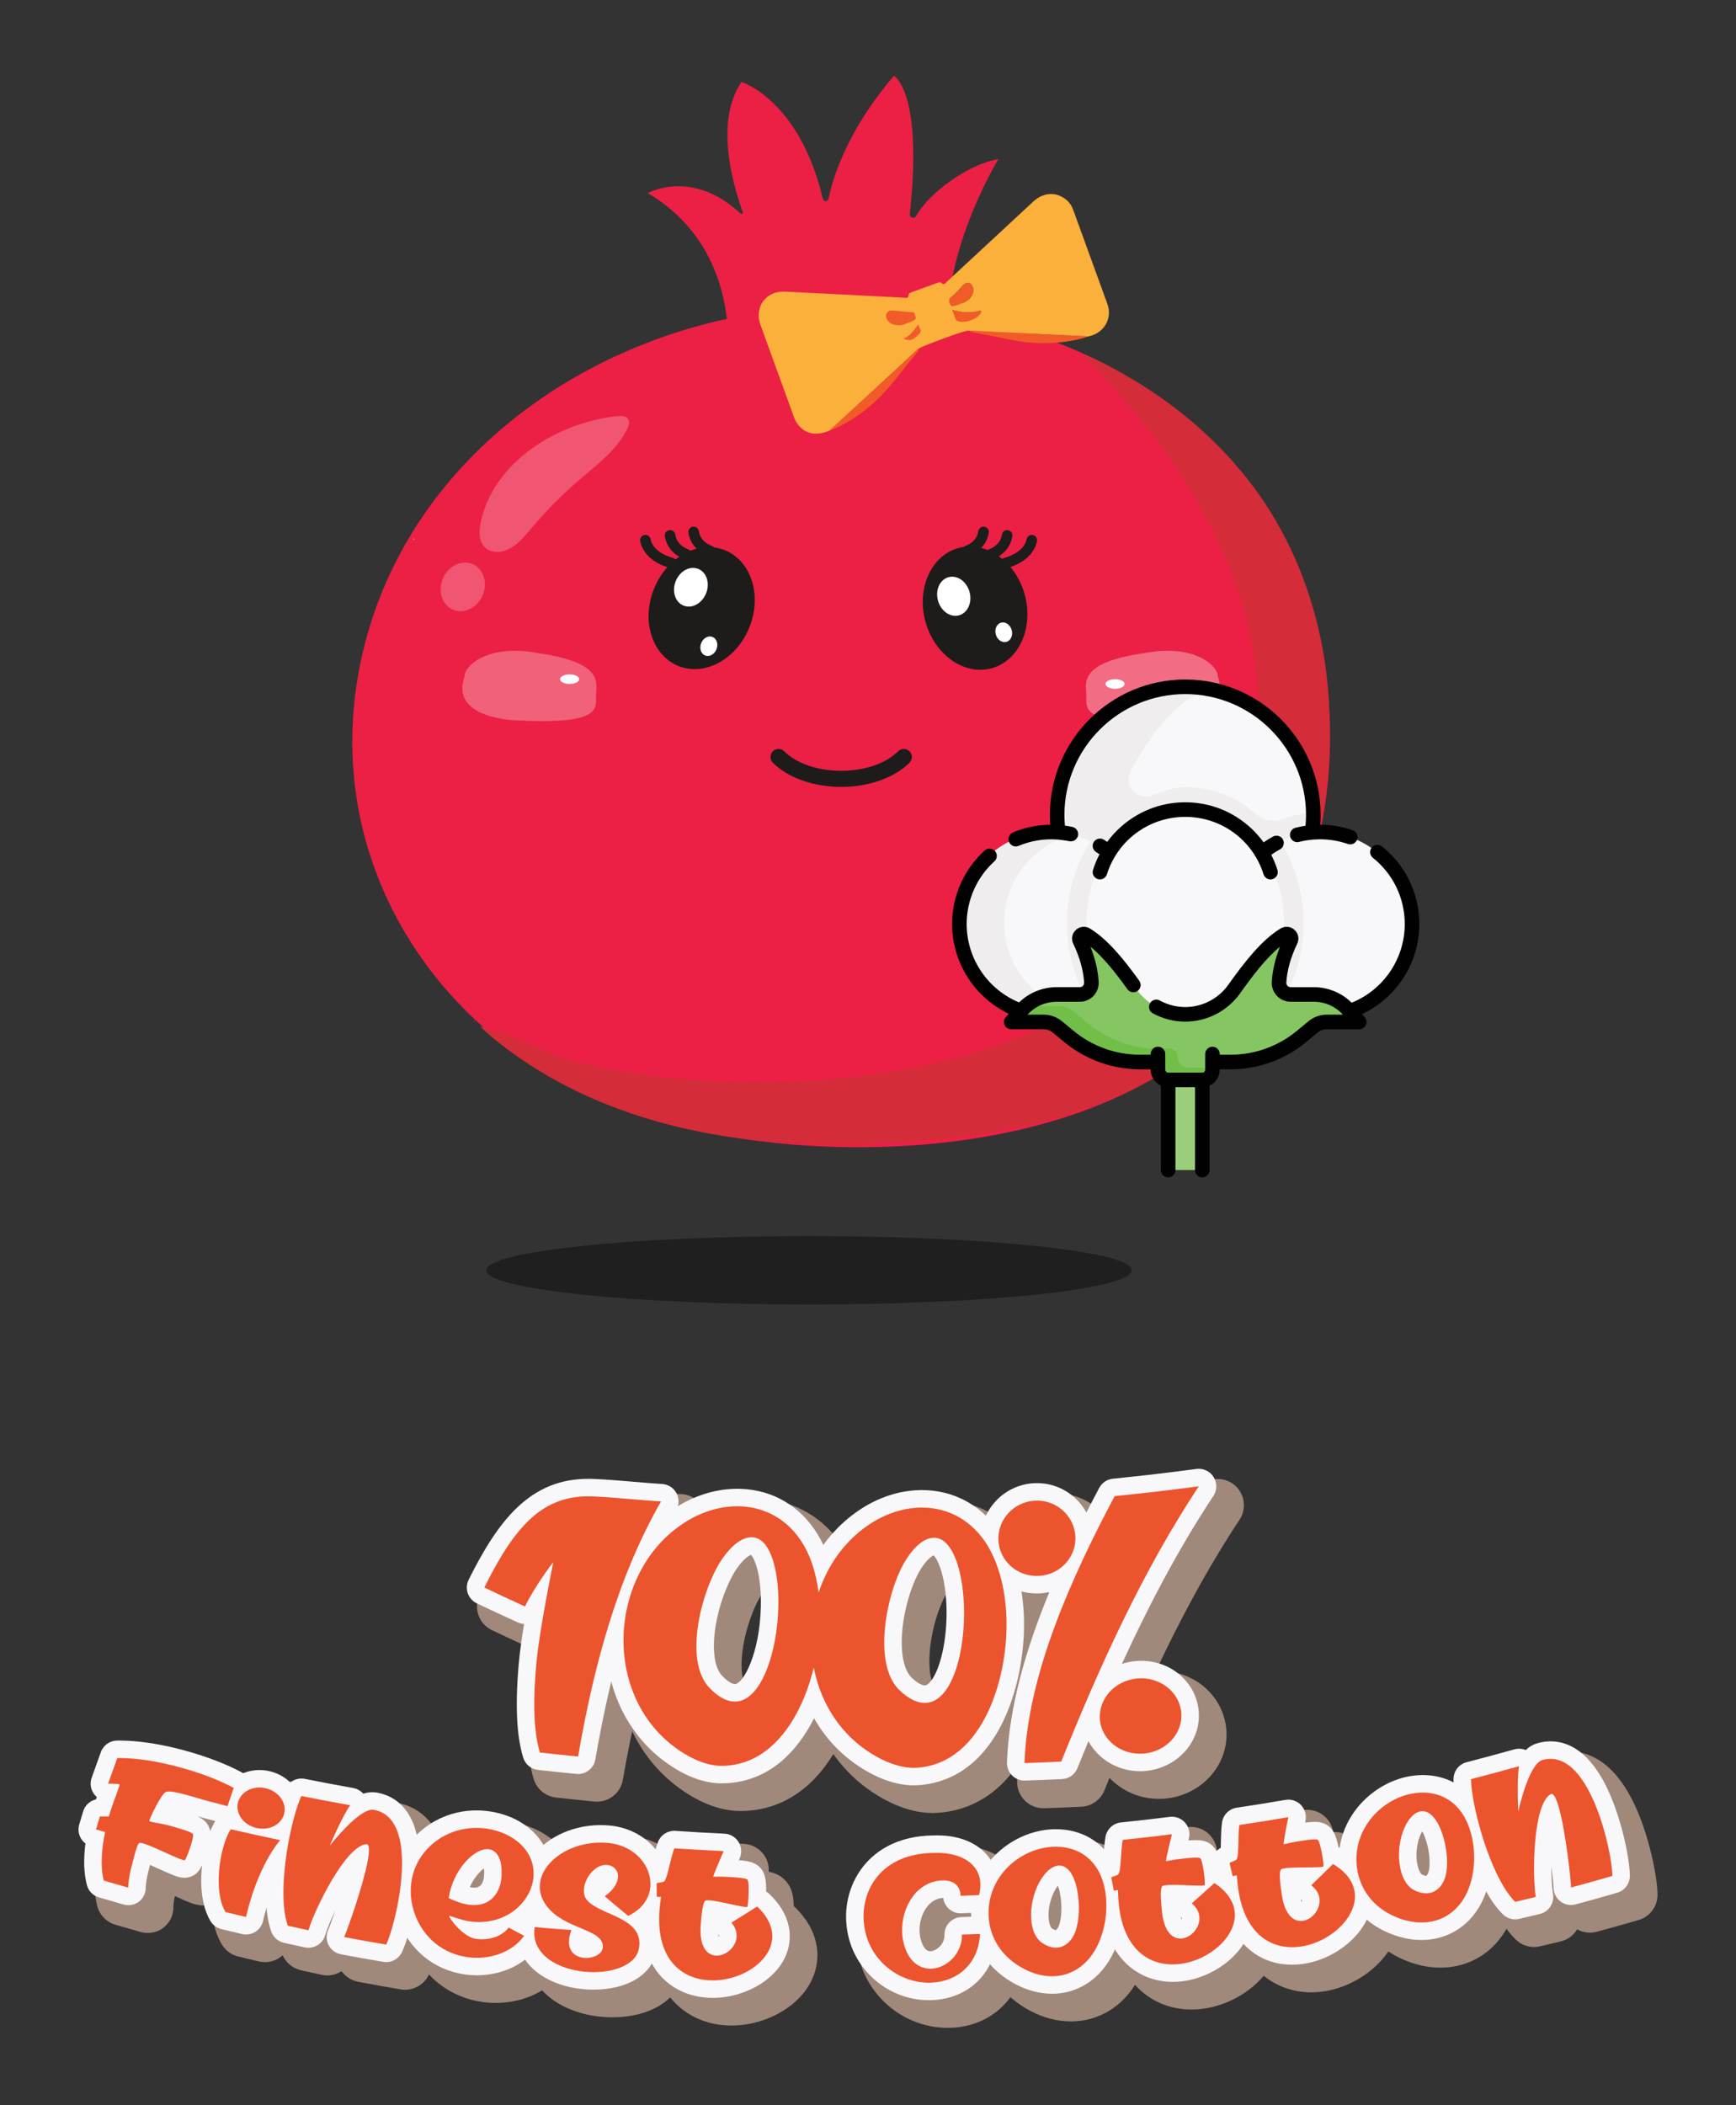
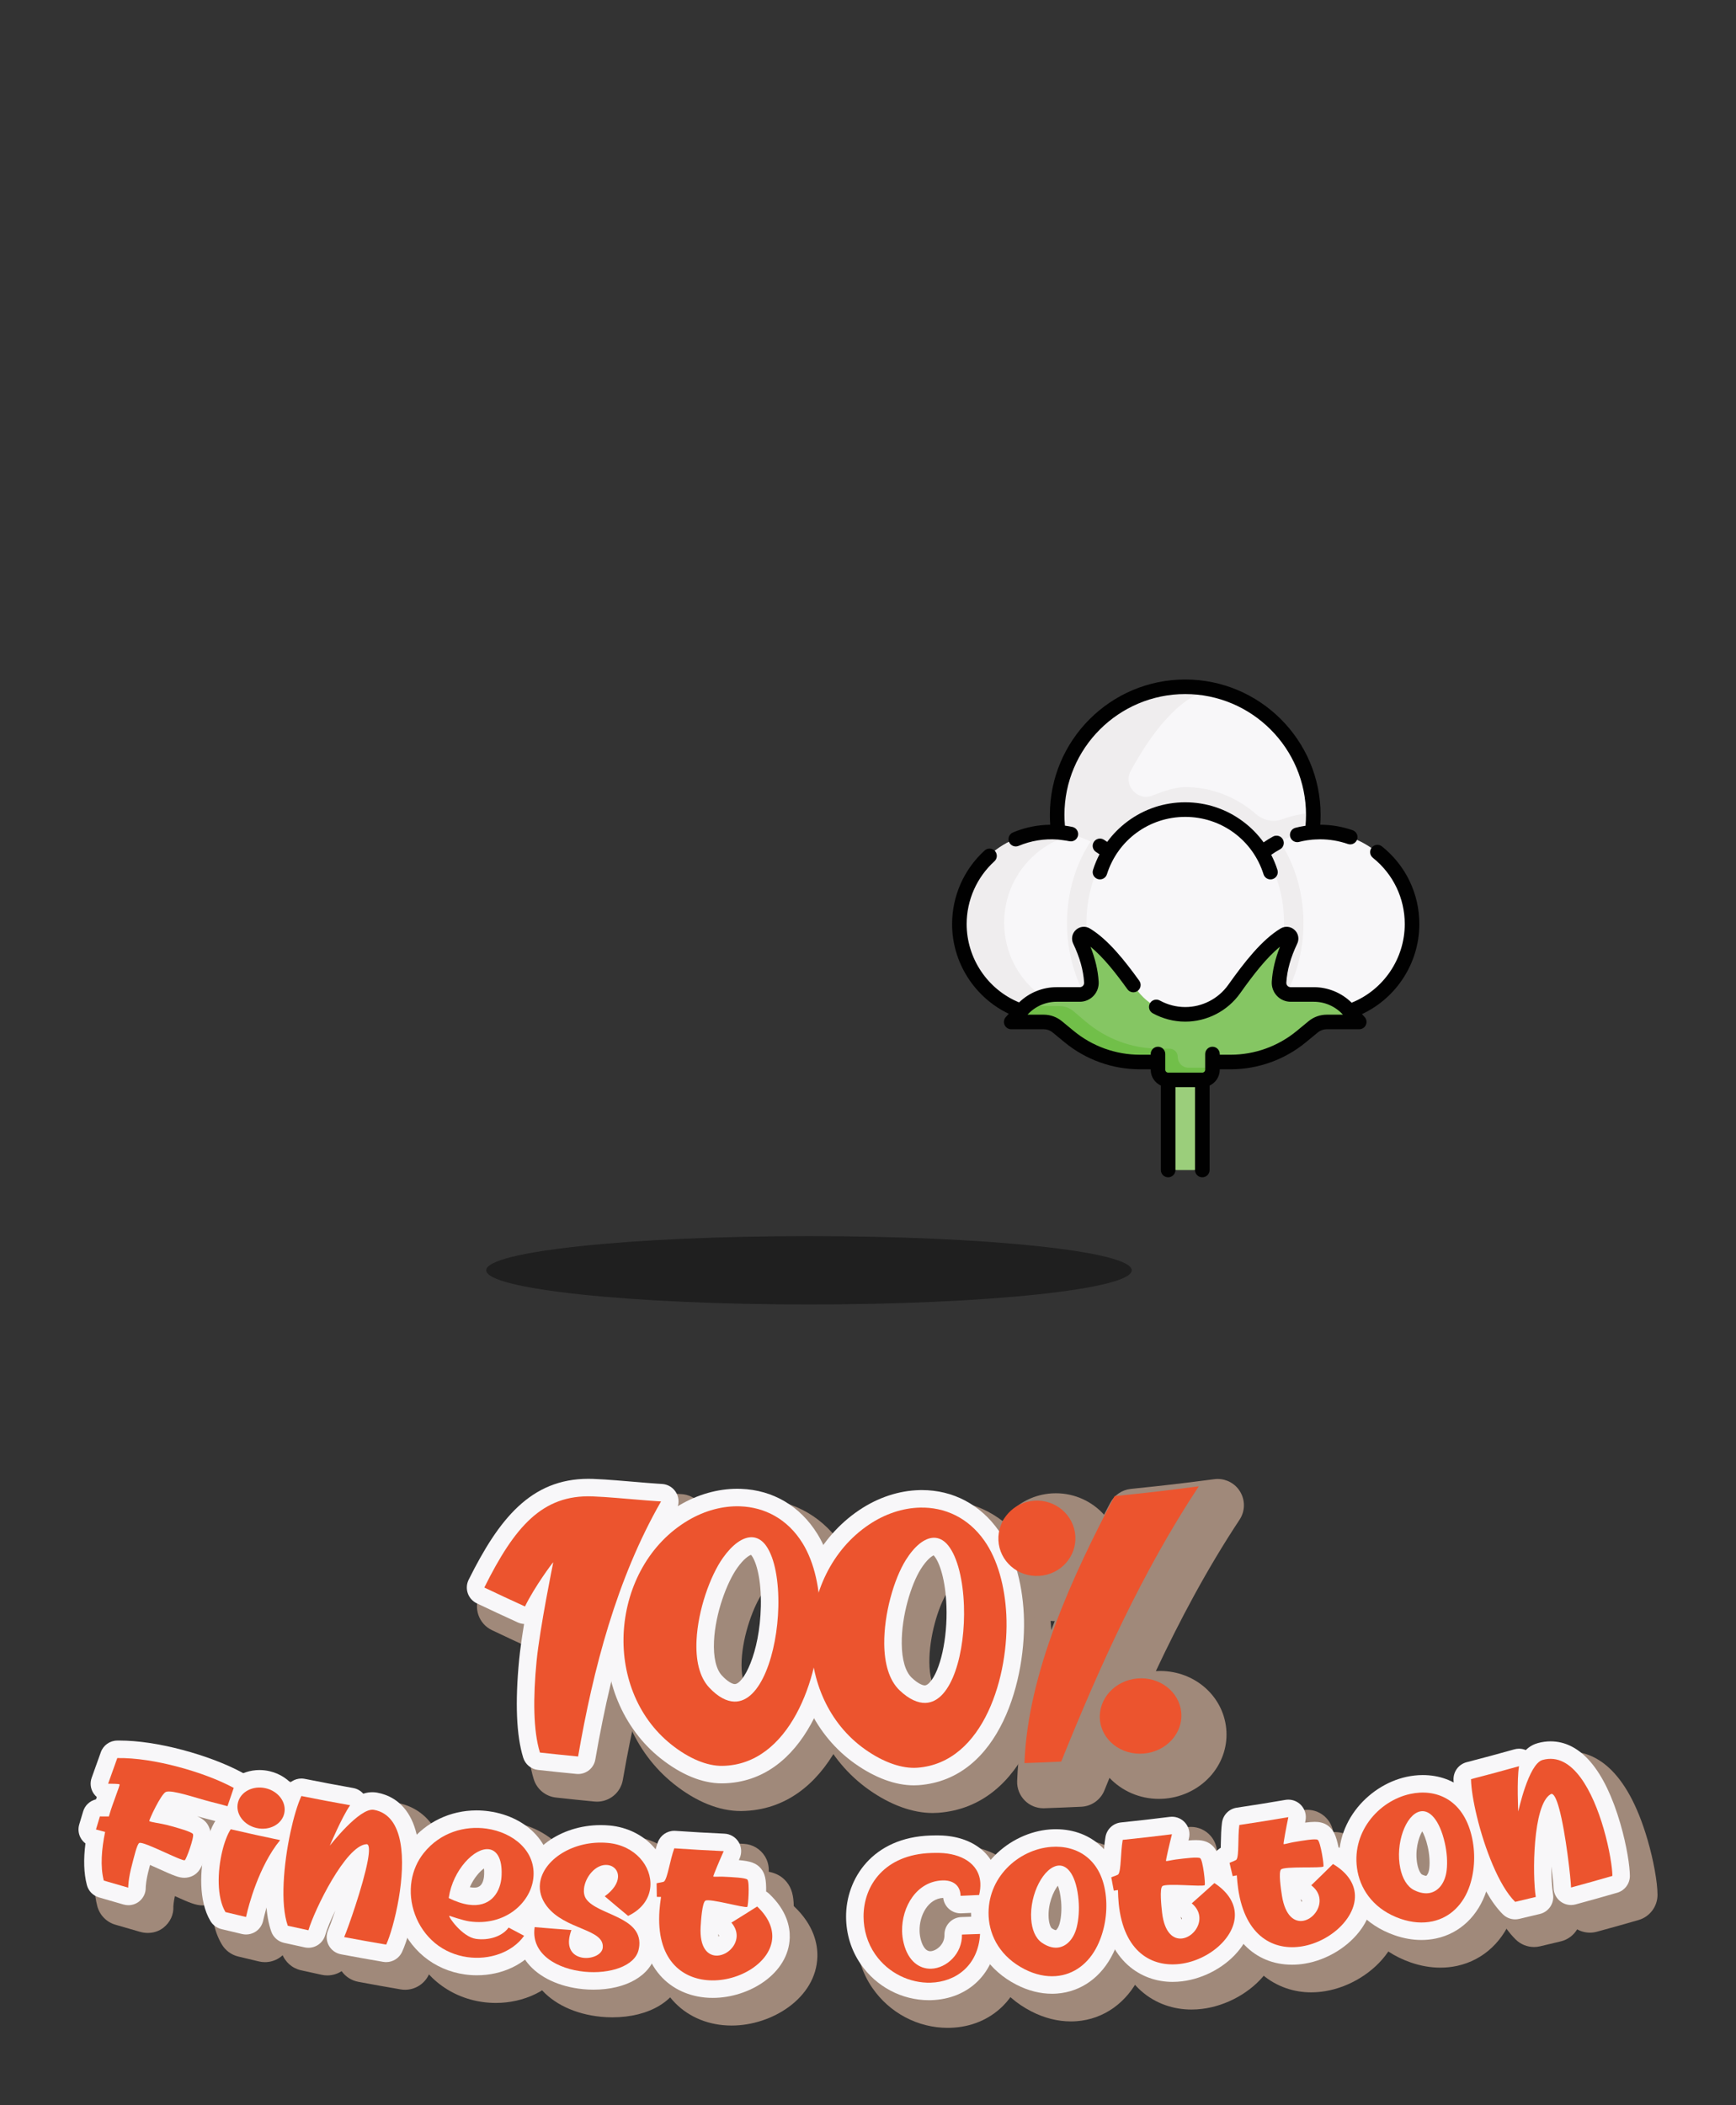
<svg xmlns="http://www.w3.org/2000/svg" xmlns:xlink="http://www.w3.org/1999/xlink" version="1.1" id="Layer_1" x="0px" y="0px" width="330px" height="400px" viewBox="0 0 330 400" enable-background="new 0 0 330 400" xml:space="preserve">
  <rect x="0" y="0" width="330" height="400" fill="#333333" stroke="none" />
  <g>
    <g>
      <path opacity="0.4" d="M215.136,241.358c0,3.59-27.469,6.498-61.354,6.498c-33.883,0-61.352-2.908-61.352-6.498    c0-3.586,27.468-6.495,61.352-6.495C187.667,234.863,215.136,237.772,215.136,241.358z" />
      <g>
        <g>
          <defs>
            <rect id="SVGID_1_" x="46.208" y="2.5" width="227.39" height="227.39" />
          </defs>
          <clipPath id="SVGID_2_">
            <use xlink:href="#SVGID_1_" overflow="visible" />
          </clipPath>
          <g clip-path="url(#SVGID_2_)">
            <defs>
-               <rect id="SVGID_3_" x="46.208" y="2.5" width="227.39" height="227.39" />
-             </defs>
+               </defs>
            <clipPath id="SVGID_4_">
              <use xlink:href="#SVGID_3_" overflow="visible" />
            </clipPath>
            <path clip-path="url(#SVGID_4_)" fill="#EB2044" d="M252.838,140.351c-0.036,7.297-0.978,14.596-2.788,21.657       c-3.416,13.318-10.013,26.073-20.251,35.251c-25.753,23.082-73.122,24.496-104.771,15.797       c-39.996-10.993-66.365-49.183-55.668-90.723c7.64-29.669,31.962-50.826,60.561-59.592c5.695-1.748,11.499-2.996,17.377-3.699       c1.699-0.2,2.497-0.844,3.104-2.47c0.949-2.529,2.355-4.789,4.213-6.674c1.197-1.202,2.518-2.166,4.343-2.554       c-0.172,0.422-0.285,0.734-0.417,1.029c-0.834,1.802-1.621,3.629-1.983,5.641c-0.176,1.011-0.201,2.006-0.038,3.009       c0.061,0.403,0.164,0.783,0.739,1.097c-0.096-3.485,1.572-5.632,4.259-7.332c-0.305,1.596-0.737,2.943-0.827,4.355       c-0.01,0.184-0.067,0.359-0.077,0.542c-0.118,2.059,0.077,2.283,1.98,2.285c32.795,0.048,67.101,15.051,82.054,45.593       C250.229,114.959,252.901,127.648,252.838,140.351" />
            <path clip-path="url(#SVGID_4_)" fill="#EB2044" d="M90.368,194.193h-0.009c-0.144-0.021-0.236-0.124-0.305-0.257       C90.198,193.97,90.308,194.051,90.368,194.193" />
            <path clip-path="url(#SVGID_4_)" fill="#D42C38" d="M91.29,195.038c6.057,1.46,12.53,5.283,19.008,6.895       c7.228,1.798,14.621,2.746,22.011,3.309c21.682,1.649,49.507-1.328,69.032-11.631c19.527-10.302,35.58-30.369,37.615-53.723       c2.312-26.535-13.064-52.098-32.691-71.904c-0.164-0.165-0.207-0.397-0.217-0.633c2.222,0.812,4.303,1.964,6.385,3.1       c8.782,4.791,16.635,10.941,23.274,18.815c6.88,8.159,11.622,17.599,14.424,28.198c1.979,7.486,2.771,15.141,2.599,22.888       c-0.305,13.744-3.273,26.798-9.262,38.986c-5.491,11.177-13.534,19.578-23.914,25.411c-6.485,3.642-13.332,6.213-20.42,8.074       c-5.508,1.445-11.083,2.485-16.71,3.166c-6.941,0.84-13.904,1.37-20.898,1.391c-4.471,0.014-8.938-0.012-13.401-0.336       c-10.398-0.754-20.584-2.676-30.471-6.311c-7.698-2.83-14.936-6.638-21.602-11.676       C94.394,197.805,92.754,196.543,91.29,195.038" />
            <path clip-path="url(#SVGID_4_)" fill="#F8EAD7" d="M78.493,102.328c0.124,0.029,0.22,0.096,0.271,0.228       C78.635,102.536,78.549,102.45,78.493,102.328" />
            <g opacity="0.24" clip-path="url(#SVGID_4_)">
              <g>
                <defs>
                  <rect id="SVGID_5_" x="91.154" y="79.021" width="28.428" height="25.857" />
                </defs>
                <clipPath id="SVGID_6_">
                  <use xlink:href="#SVGID_5_" overflow="visible" />
                </clipPath>
                <path clip-path="url(#SVGID_6_)" fill="#FFFFFF" d="M91.17,100.698c0.132-1.864,0.832-3.913,1.378-5.182         c4.229-9.84,15.344-15.5,24.937-16.47c0.725-0.075,1.616-0.034,1.968,0.654c0.288,0.566,0.043,1.266-0.239,1.834         c-1.993,4.018-5.636,6.697-8.949,9.522c-3.27,2.793-6.331,5.866-9.145,9.187c-1.196,1.409-2.378,2.894-3.925,3.827         C94.251,105.844,90.891,104.689,91.17,100.698" />
              </g>
            </g>
            <g opacity="0.24" clip-path="url(#SVGID_4_)">
              <g>
                <defs>
                  <rect id="SVGID_7_" x="83.762" y="106.892" width="8.421" height="9.239" />
                </defs>
                <clipPath id="SVGID_8_">
                  <use xlink:href="#SVGID_7_" overflow="visible" />
                </clipPath>
                <path clip-path="url(#SVGID_8_)" fill="#FFFFFF" d="M84.919,108.694c-1.601,2.021-1.533,4.923,0.153,6.478         c1.687,1.556,4.352,1.177,5.953-0.846c1.601-2.022,1.532-4.921-0.154-6.478C89.187,106.295,86.52,106.673,84.919,108.694" />
              </g>
            </g>
            <path clip-path="url(#SVGID_4_)" fill="#F8EAD7" d="M229.446,154.722c0.124,0.03,0.22,0.096,0.271,0.228       C229.587,154.929,229.502,154.844,229.446,154.722" />
            <path clip-path="url(#SVGID_4_)" fill="#EB2044" d="M138.206,68.343c0,0,3.088-20.888-15.063-31.655       c0,0,8.384-4.731,17.636,3.884c0.235,0.219,0.516,0.006,0.4-0.313c-1.852-5.106-5.37-17.25-0.21-24.686       c0,0,10.987,3.414,15.429,22.132c0.167,0.708,0.963,0.68,1.116-0.032c0.954-4.462,3.824-13.23,12.407-23.264       c0,0,5.541,2.842,3.036,26.184c-0.084,0.794,0.855,1.091,1.213,0.429c2.334-4.331,10.031-9.924,15.621-10.784       c0,0-12.89,20.951-8.83,38.105C180.961,68.343,156.59,76.763,138.206,68.343" />
            <path clip-path="url(#SVGID_4_)" fill="#1D1C1A" d="M159.899,149.513c-5.253,0-10.106-1.721-12.986-4.603       c-0.598-0.597-0.598-1.564,0-2.161c0.596-0.599,1.564-0.599,2.161,0c2.32,2.323,6.367,3.707,10.826,3.707       c4.461,0,8.508-1.384,10.829-3.707c0.598-0.599,1.564-0.599,2.161,0c0.598,0.597,0.598,1.564,0,2.161       C170.009,147.793,165.152,149.513,159.899,149.513" />
            <g opacity="0.4" clip-path="url(#SVGID_4_)">
              <g>
                <defs>
                  <rect id="SVGID_9_" x="206.422" y="123.649" width="25.501" height="13.367" />
                </defs>
                <clipPath id="SVGID_10_">
                  <use xlink:href="#SVGID_9_" overflow="visible" />
                </clipPath>
                <path clip-path="url(#SVGID_10_)" fill="#FDE0E0" d="M231.508,128.591c0-2.396-4.984-6.292-14.08-4.474         c-12.735,1.82-10.917,5.79-10.917,8.187c0,2.398-0.908,5.46,15.465,4.55C226.05,136.627,233.801,135.032,231.508,128.591" />
              </g>
            </g>
            <g opacity="0.34" clip-path="url(#SVGID_4_)">
              <g>
                <defs>
                  <rect id="SVGID_11_" x="87.884" y="123.649" width="25.499" height="13.365" />
                </defs>
                <clipPath id="SVGID_12_">
                  <use xlink:href="#SVGID_11_" overflow="visible" />
                </clipPath>
                <path clip-path="url(#SVGID_12_)" fill="#FDE0E0" d="M102.379,124.118c-9.095-1.818-14.079,2.074-14.079,4.473         c-2.293,6.441,5.457,8.033,9.53,8.262c16.372,0.909,15.462-2.152,15.462-4.549         C113.292,129.905,115.111,125.938,102.379,124.118" />
              </g>
            </g>
-             <path clip-path="url(#SVGID_4_)" fill="#1D1C1A" d="M142.462,119.17c-2.426,6.08-8.461,9.384-13.473,7.384       c-5.018-2.002-7.115-8.553-4.688-14.633c2.425-6.077,8.456-9.385,13.474-7.382C142.787,106.54,144.888,113.091,142.462,119.17" />
            <path clip-path="url(#SVGID_4_)" fill="#FFFFFF" d="M134.223,112.733c-0.769,1.927-2.685,2.975-4.282,2.336       c-1.597-0.637-2.264-2.715-1.496-4.641c0.77-1.928,2.686-2.978,4.283-2.34C134.324,108.728,134.993,110.806,134.223,112.733" />
            <path clip-path="url(#SVGID_4_)" fill="#FFFFFF" d="M136.198,123.364c-0.388,0.971-1.354,1.5-2.159,1.178       c-0.806-0.32-1.142-1.368-0.753-2.34c0.387-0.973,1.353-1.501,2.158-1.179C136.249,121.345,136.585,122.394,136.198,123.364" />
            <path clip-path="url(#SVGID_4_)" fill="#1D1C1A" d="M175.937,118.173c1.76,6.306,7.405,10.239,12.603,8.789       c5.204-1.451,7.992-7.739,6.233-14.045c-1.76-6.303-7.4-10.238-12.604-8.786C176.97,105.582,174.177,111.87,175.937,118.173" />
            <path clip-path="url(#SVGID_4_)" fill="#FFFFFF" d="M184.296,112.457c0.557,1.997-0.33,3.993-1.986,4.454       c-1.656,0.464-3.448-0.784-4.006-2.783c-0.559-1.998,0.33-3.993,1.986-4.456C181.945,109.21,183.739,110.457,184.296,112.457" />
            <path clip-path="url(#SVGID_4_)" fill="#FFFFFF" d="M192.314,119.71c0.28,1.008-0.166,2.014-1.001,2.247       s-1.738-0.397-2.02-1.404s0.166-2.014,1.001-2.247C191.13,118.073,192.034,118.703,192.314,119.71" />
            <path clip-path="url(#SVGID_4_)" fill="#FFFFFF" d="M110.098,129.048c0,0.501-0.814,0.91-1.819,0.91       c-1.005,0-1.819-0.409-1.819-0.91c0-0.504,0.814-0.91,1.819-0.91C109.284,128.138,110.098,128.544,110.098,129.048" />
            <path clip-path="url(#SVGID_4_)" fill="#FFFFFF" d="M213.788,129.958c0,0.5-0.813,0.91-1.818,0.91       c-1.006,0-1.819-0.41-1.819-0.91c0-0.504,0.813-0.91,1.819-0.91C212.975,129.048,213.788,129.454,213.788,129.958" />
            <path clip-path="url(#SVGID_4_)" fill="none" stroke="#1D1D1B" stroke-width="2" stroke-linecap="round" stroke-miterlimit="10" d="       M183.903,104.638c0,0,2.656-0.81,3.066-3.57" />
            <path clip-path="url(#SVGID_4_)" fill="none" stroke="#1D1D1B" stroke-width="2" stroke-linecap="round" stroke-miterlimit="10" d="       M188.385,105.29c0,0,2.655-0.808,3.066-3.57" />
            <path clip-path="url(#SVGID_4_)" fill="none" stroke="#1D1D1B" stroke-width="2" stroke-linecap="round" stroke-miterlimit="10" d="       M191.175,106.966c0,0,4.299-0.98,4.963-4.329" />
            <path clip-path="url(#SVGID_4_)" fill="none" stroke="#1D1D1B" stroke-width="2" stroke-linecap="round" stroke-miterlimit="10" d="       M134.92,104.638c0,0-2.655-0.81-3.066-3.57" />
            <path clip-path="url(#SVGID_4_)" fill="none" stroke="#1D1D1B" stroke-width="2" stroke-linecap="round" stroke-miterlimit="10" d="       M130.439,105.29c0,0-2.655-0.808-3.066-3.57" />
            <path clip-path="url(#SVGID_4_)" fill="none" stroke="#1D1D1B" stroke-width="2" stroke-linecap="round" stroke-miterlimit="10" d="       M127.651,106.966c0,0-4.299-0.98-4.964-4.329" />
            <path clip-path="url(#SVGID_4_)" fill="#EF3F73" d="M174.582,66.242c0.058-0.032,0.119-0.062,0.176-0.093       C174.723,66.166,174.651,66.2,174.582,66.242 M174.803,66.15c0.059-0.021,0.109-0.048,0.146-0.087       C174.867,66.104,174.817,66.136,174.803,66.15 M175.012,65.905c0,0,0,0.003-0.002,0.004l0.008-0.001       c0.004-0.005,0.007-0.012,0.011-0.017C175.021,65.896,175.016,65.899,175.012,65.905" />
            <path clip-path="url(#SVGID_4_)" fill="#F15B27" d="M174.803,66.15c-0.072,0.467-1.249,1.764-1.521,2.092       c-2.186,2.632-4.129,5.471-6.654,7.811c-2.658,2.459-5.589,4.505-9.003,5.797c2.821-2.589,5.646-5.169,8.462-7.767       c2.8-2.581,5.588-5.176,8.384-7.763c0.028-0.025,0.069-0.052,0.112-0.078c0.069-0.042,0.141-0.075,0.176-0.094       c0.006-0.002,0.009-0.005,0.014-0.005c0.005-0.005,0.01-0.007,0.01-0.007L174.803,66.15z" />
            <path clip-path="url(#SVGID_4_)" fill="#F15B27" d="M206.974,63.92c-3.369,1.113-6.834,1.397-10.355,1.23       c-3.025-0.142-5.944-0.921-8.901-1.479c-0.875-0.165-1.753-0.326-2.628-0.489c-0.059-0.023-0.624-0.055-0.875-0.359       C191.864,63.193,199.419,63.556,206.974,63.92" />
            <path clip-path="url(#SVGID_4_)" fill="#F15B27" d="M174.037,60.264c0.142,0.262-0.06,0.37-0.242,0.515       c-0.415,0.328-0.92,0.437-1.386,0.633c-0.873,0.426-1.772,0.505-2.695,0.19c-0.56-0.19-0.959-0.571-1.176-1.114       c-0.303-0.76,0.144-1.482,0.956-1.469c1.333,0.021,2.646,0.316,3.989,0.322C173.954,59.343,173.863,59.942,174.037,60.264" />
            <path clip-path="url(#SVGID_4_)" fill="#F15B27" d="M184.938,55.774c-0.416,1.112-1.308,1.648-2.438,1.961       c-0.227,0.082-0.496,0.242-0.777,0.268c-0.359,0.033-0.809,0.394-1.082-0.168c-0.254-0.521-0.416-0.985,0.212-1.435       c0.771-0.554,1.352-1.328,2.007-2.013c0.428-0.449,0.889-0.889,1.573-0.53C184.939,54.124,185.179,55.123,184.938,55.774" />
            <path clip-path="url(#SVGID_4_)" fill="#F15B27" d="M186.384,59.501c-0.655,1.199-3.158,2.024-4.409,1.471       c-0.207-0.093-0.286-0.246-0.354-0.434c-0.181-0.5-0.364-1.001-0.592-1.628c0.839,0.132,1.526,0.353,2.25,0.402       c0.953,0.062,1.886,0.034,2.808-0.234c0.131-0.038,0.29-0.145,0.389,0.021C186.558,59.237,186.452,59.378,186.384,59.501" />
            <path clip-path="url(#SVGID_4_)" fill="#F15B27" d="M174.77,63.39c-0.85,0.885-1.596,1.613-3.004,0.942       c1.341-0.491,1.954-1.587,2.781-2.658C174.667,62.326,175.351,62.782,174.77,63.39" />
            <path clip-path="url(#SVGID_4_)" fill="#B82153" d="M175.028,65.892c-0.004,0.005-0.007,0.012-0.011,0.017l-0.006-0.003       C175.016,65.899,175.021,65.896,175.028,65.892" />
            <path clip-path="url(#SVGID_4_)" fill="#FBB03C" d="M204.005,39.868c-0.297-0.819-0.784-1.508-1.479-2.041       c-1.869-1.438-4.244-1.257-6.106,0.472c-5.462,5.063-10.919,10.128-16.383,15.19c-0.324,0.303-0.609,0.806-1.146,0.223       c-0.162-0.175-0.461-0.057-0.695,0.029c-1.603,0.586-3.209,1.168-4.813,1.747c-0.278,0.104-0.638,0.216-0.651,0.522       c-0.033,0.75-0.521,0.57-0.953,0.547c-7.536-0.385-15.069-0.783-22.604-1.148c-3.548-0.173-5.835,2.929-4.633,6.265       c2.118,5.87,4.258,11.732,6.389,17.599c0.183,0.508,0.43,0.977,0.761,1.405c1.393,1.785,3.452,2.196,5.932,1.172       c2.821-2.589,5.646-5.171,8.462-7.767c2.8-2.581,5.588-5.176,8.384-7.763c0.027-0.025,0.069-0.054,0.113-0.078       c0.068-0.042,0.14-0.076,0.175-0.093c0.006-0.001,0.009-0.006,0.013-0.006c0.006-0.005,0.01-0.007,0.01-0.007l0.022,0.014       c0.016-0.015,0.064-0.046,0.146-0.087c0.002,0.002,0.002,0.002,0.002,0c0.157-0.078,0.431-0.196,0.784-0.344       c1.834-0.762,5.876-2.283,7.648-2.761c0.437-0.119,0.736-0.173,0.83-0.136c7.652,0.368,15.205,0.732,22.76,1.097       c3.35-0.812,4.387-3.819,3.552-6.113C208.347,51.829,206.181,45.848,204.005,39.868 M168.538,60.487       c-0.303-0.76,0.144-1.482,0.955-1.469c1.333,0.021,2.646,0.317,3.99,0.32c0.471,0.002,0.379,0.604,0.554,0.925       c0.142,0.262-0.059,0.367-0.242,0.515c-0.415,0.328-0.921,0.437-1.386,0.633c-0.873,0.426-1.772,0.505-2.694,0.191       C169.154,61.413,168.755,61.031,168.538,60.487 M175.017,65.908l-0.006,0.001c0.001-0.001,0.001-0.004,0.001-0.004       c0.004-0.006,0.01-0.01,0.017-0.014C175.023,65.896,175.021,65.903,175.017,65.908 M174.769,63.39       c-0.849,0.885-1.593,1.613-3.003,0.942c1.341-0.491,1.954-1.587,2.781-2.658C174.667,62.326,175.351,62.782,174.769,63.39        M186.384,59.501c-0.655,1.199-3.158,2.024-4.409,1.471c-0.207-0.092-0.286-0.246-0.354-0.434       c-0.181-0.5-0.364-1.001-0.592-1.628c0.839,0.132,1.526,0.353,2.25,0.402c0.953,0.062,1.886,0.034,2.808-0.234       c0.131-0.038,0.291-0.145,0.389,0.021C186.558,59.237,186.454,59.378,186.384,59.501 M184.938,55.774       c-0.416,1.112-1.308,1.648-2.438,1.961c-0.227,0.082-0.496,0.242-0.777,0.268c-0.359,0.033-0.809,0.394-1.082-0.168       c-0.254-0.521-0.416-0.985,0.212-1.435c0.771-0.554,1.352-1.328,2.007-2.013c0.428-0.449,0.889-0.889,1.573-0.53       C184.939,54.124,185.179,55.123,184.938,55.774" />
            <path clip-path="url(#SVGID_4_)" fill="#B82153" d="M174.949,66.065c-0.037,0.037-0.089,0.064-0.146,0.085       C174.818,66.136,174.867,66.107,174.949,66.065" />
            <polygon clip-path="url(#SVGID_4_)" fill="#B82153" points="175.017,65.908 175.01,65.911 175.011,65.905      " />
          </g>
        </g>
        <g>
          <g>
            <path fill="#9BCE7B" d="M226.915,222.313h-3.223c-0.902,0-1.635-0.733-1.635-1.636v-23.129h6.49v23.129       C228.548,221.579,227.817,222.313,226.915,222.313L226.915,222.313z" />
            <g>
              <path fill="#F8F7F9" d="M217.792,165.624h17.419l14.215-7.473c0.147-1.084,0.225-2.19,0.225-3.314        c0-13.446-10.899-24.344-24.347-24.344s-24.347,10.897-24.347,24.344c0,1.117,0.077,2.219,0.222,3.299L217.792,165.624z" />
              <g>
                <path fill="#EFEDEE" d="M249.65,154.837c0-0.136-0.003-0.271-0.005-0.406c-2.063,0.126-4.046,0.552-5.904,1.236         c-1.694,0.62-3.58,0.219-4.944-0.961c-3.864-3.346-8.547-5.154-13.493-5.154c-1.727,0-3.965,0.686-6.163,1.586         c-2.9,1.189-5.681-1.943-4.183-4.695c3.494-6.414,8.932-14.148,15.272-15.451c-1.592-0.326-3.239-0.498-4.928-0.498         c-13.446,0-24.347,10.897-24.347,24.344c0,1.065,0.072,2.115,0.205,3.145l2.775,4.807c0.923-0.445,1.51-0.68,1.51-0.68h41.6         l2.407-3.96c-0.011,0-0.019,0-0.028,0.003C249.573,157.067,249.65,155.961,249.65,154.837L249.65,154.837z" />
              </g>
              <circle fill="#F8F7F9" cx="250.929" cy="175.313" r="17.226" />
              <circle fill="#F8F7F9" cx="199.601" cy="175.313" r="17.226" />
              <g>
                <path fill="#EFEDEE" d="M190.882,175.313c0-8.047,5.518-14.805,12.976-16.698c-1.36-0.346-2.788-0.53-4.257-0.53         c-9.514,0-17.227,7.713-17.227,17.229c0,9.515,7.713,17.225,17.227,17.225c1.469,0,2.894-0.182,4.254-0.527         C196.397,190.116,190.882,183.358,190.882,175.313z" />
                <path fill="#EFEDEE" d="M207.303,159.9c-2.903,4.446-4.476,9.84-4.476,15.497c0,5.602,1.543,10.945,4.393,15.369         c5.692-2.813,9.608-8.675,9.608-15.453C216.828,168.568,212.95,162.729,207.303,159.9z" />
                <path fill="#EFEDEE" d="M233.701,175.313c0,6.801,3.941,12.682,9.667,15.481c2.861-4.427,4.412-9.782,4.412-15.397         c0-5.67-1.581-11.074-4.495-15.526C237.605,162.688,233.701,168.544,233.701,175.313z" />
              </g>
              <ellipse fill="#F8F7F9" cx="225.304" cy="175.396" rx="18.783" ry="22.152" />
              <g id="XMLID_2_">
                <g>
                  <path fill="#85C663" d="M230.481,201.79v1.465c0,1.068-0.864,1.934-1.931,1.934h-6.492c-1.068,0-1.934-0.867-1.934-1.935          v-1.464h-3.452c-4.896,0-9.646-1.706-13.426-4.822l-2.266-1.867c-0.723-0.594-1.63-0.92-2.566-0.92h-5.37          c-0.316,0-0.483-0.373-0.272-0.609l1.5-1.676c1.674-1.873,4.064-2.941,6.577-2.941h4.425c1.271,0,2.273-1.077,2.193-2.348          c-0.164-2.642-0.955-5.276-2.205-7.908c-0.359-0.755,0.486-1.528,1.203-1.096c3.337,2.014,6.486,6.044,9.529,10.323          c1.071,1.507,2.475,2.707,4.07,3.532c1.598,0.824,3.389,1.271,5.238,1.271c3.697,0,7.166-1.792,9.308-4.804          c3.044-4.279,6.192-8.31,9.53-10.323c0.717-0.433,1.563,0.341,1.201,1.096c-1.249,2.632-2.039,5.267-2.204,7.908          c-0.079,1.271,0.921,2.348,2.194,2.348h4.425c2.511,0,4.903,1.068,6.577,2.941l1.344,1.502          c0.271,0.304,0.057,0.783-0.35,0.783h-5.138c-0.937,0-1.843,0.326-2.565,0.92l-2.266,1.867          c-3.78,3.116-8.529,4.822-13.427,4.822H230.481z" />
                </g>
              </g>
              <g>
                <path fill="#71BF49" d="M225.881,202.866c-1.104,0-2.001-0.92-2.001-2.055c0-0.862-0.699-1.561-1.561-1.561h-2.014         c-5.07,0-9.986-1.813-13.899-5.127l-2.346-1.99c-0.748-0.633-1.686-0.976-2.656-0.976h-6.386         c-0.262,0.228-0.512,0.474-0.746,0.737l-1.507,1.685c-0.208,0.23-0.043,0.601,0.269,0.601h5.381         c0.937,0,1.844,0.326,2.566,0.92l2.266,1.868c3.779,3.115,8.529,4.821,13.426,4.821h3.018c0.24,0,0.435,0.193,0.435,0.434         v1.031c0,1.068,0.864,1.934,1.931,1.934h6.492c1.068,0,1.934-0.867,1.934-1.935v-0.388H225.881L225.881,202.866z" />
              </g>
            </g>
          </g>
          <g>
            <path fill="#010101" d="M269.803,175.574c0-5.768-2.59-11.146-7.103-14.752c-0.598-0.479-1.469-0.38-1.946,0.218       s-0.38,1.469,0.218,1.946c3.852,3.078,6.061,7.666,6.061,12.588c0,6.575-4.033,12.507-10.096,14.945       c-1.904-1.881-4.486-2.95-7.179-2.95h-4.425c-0.305,0-0.501-0.16-0.59-0.257c-0.092-0.097-0.241-0.307-0.223-0.618       c0.146-2.354,0.825-4.775,2.075-7.4c0.427-0.897,0.217-1.949-0.522-2.616c-0.734-0.668-1.799-0.772-2.646-0.26       c-3.585,2.161-6.897,6.422-9.943,10.703c-1.881,2.646-4.938,4.224-8.18,4.224c-1.686,0-3.355-0.431-4.834-1.242       c-0.67-0.37-1.513-0.124-1.881,0.545c-0.369,0.672-0.125,1.514,0.545,1.881c1.887,1.037,4.02,1.587,6.17,1.587       c4.136,0,8.037-2.014,10.438-5.388c2.401-3.377,4.959-6.729,7.575-8.846c-0.913,2.291-1.426,4.478-1.562,6.639       c-0.061,0.988,0.292,1.97,0.969,2.689c0.675,0.717,1.625,1.129,2.609,1.129h4.425c2.104,0,4.115,0.896,5.524,2.454h-3.091       c-1.254,0-2.478,0.441-3.445,1.239l-2.268,1.868c-3.522,2.903-7.978,4.503-12.546,4.503h-2.065v-0.133       c0-0.766-0.62-1.386-1.386-1.386s-1.385,0.62-1.385,1.386v2.984c0,0.303-0.246,0.547-0.548,0.547h-6.49       c-0.303,0-0.548-0.244-0.548-0.547v-2.984c0-0.766-0.621-1.386-1.386-1.386s-1.385,0.62-1.385,1.386v0.133h-2.066       c-4.567,0-9.022-1.6-12.546-4.503l-2.267-1.868c-0.968-0.798-2.192-1.239-3.446-1.239h-3.09       c1.409-1.559,3.42-2.454,5.524-2.454h4.425c0.983,0,1.935-0.412,2.607-1.129c0.679-0.72,1.031-1.701,0.969-2.689       c-0.134-2.16-0.646-4.348-1.559-6.639c2.511,2.035,4.932,5.173,7.028,8.083c0.448,0.621,1.313,0.763,1.935,0.314       c0.62-0.448,0.761-1.313,0.313-1.934c-2.688-3.731-5.906-7.827-9.388-9.929c-0.848-0.512-1.912-0.407-2.648,0.261       c-0.738,0.667-0.947,1.719-0.521,2.616c1.249,2.625,1.928,5.045,2.075,7.397c0.02,0.314-0.131,0.524-0.223,0.621       c-0.09,0.097-0.285,0.257-0.59,0.257h-4.425c-2.667,0-5.226,1.049-7.124,2.898c-5.988-2.472-9.967-8.373-9.967-14.894       c0-4.529,1.924-8.876,5.279-11.923c0.566-0.515,0.608-1.39,0.095-1.957c-0.515-0.566-1.391-0.608-1.957-0.095       c-3.932,3.572-6.187,8.667-6.187,13.975c0,7.308,4.265,13.948,10.773,17.048l-0.566,0.634       c-0.365,0.405-0.456,0.989-0.233,1.489c0.224,0.498,0.719,0.82,1.265,0.82h6.188c0.613,0,1.211,0.213,1.685,0.604l2.267,1.868       c4.019,3.311,9.1,5.136,14.308,5.136h2.066v0.081c0,1.334,0.794,2.485,1.933,3.011v16.047c0,0.765,0.62,1.385,1.386,1.385       c0.765,0,1.385-0.62,1.385-1.385v-15.739h3.72v15.739c0,0.765,0.62,1.385,1.386,1.385c0.765,0,1.386-0.62,1.386-1.385v-16.047       c1.139-0.524,1.933-1.677,1.933-3.011v-0.081h2.065c5.208,0,10.289-1.822,14.309-5.136l2.266-1.868       c0.475-0.39,1.072-0.604,1.685-0.604h6.188c0.547,0,1.042-0.322,1.265-0.82c0.224-0.498,0.133-1.081-0.231-1.489l-0.512-0.571       C265.484,189.612,269.803,182.938,269.803,175.574z" />
            <path fill="#010101" d="M193.095,160.829c0.179,0,0.361-0.034,0.535-0.108c2.342-0.982,4.865-1.397,7.447-1.206       c0.067,0.006,1.549,0.176,2.196,0.318c0.099,0.021,0.196,0.031,0.293,0.031c0.639,0,1.213-0.447,1.353-1.095       c0.161-0.747-0.314-1.484-1.062-1.647c-0.47-0.1-0.945-0.178-1.423-0.243c-0.06-0.683-0.094-1.366-0.094-2.042       c0-12.659,10.301-22.959,22.963-22.959c12.66,0,22.962,10.3,22.962,22.959c0,0.686-0.034,1.377-0.097,2.066       c-0.043,0.004-0.086,0.01-0.129,0.017c-0.6,0.092-1.199,0.214-1.785,0.363c-0.741,0.19-1.189,0.943-1,1.685       c0.16,0.626,0.723,1.045,1.342,1.045c0.113,0,0.229-0.015,0.343-0.044c0.499-0.128,1.01-0.233,1.522-0.312       c0.265-0.04,0.736-0.096,1.006-0.122c0-0.001,1.008-0.064,1.461-0.064c1.809,0,3.587,0.299,5.285,0.888       c0.721,0.252,1.512-0.131,1.762-0.855c0.251-0.722-0.131-1.511-0.854-1.761c-1.978-0.688-4.048-1.037-6.154-1.042       c0.045-0.623,0.068-1.246,0.068-1.863c0-14.187-11.543-25.73-25.732-25.73s-25.732,11.544-25.732,25.73       c0,0.617,0.021,1.24,0.066,1.865c-2.451,0.029-4.833,0.521-7.08,1.466c-0.705,0.294-1.037,1.106-0.741,1.813       C192.04,160.513,192.554,160.829,193.095,160.829L193.095,160.829z" />
            <path fill="#010101" d="M243.873,159.507c-0.362-0.674-1.202-0.927-1.876-0.563c-0.619,0.331-1.217,0.707-1.797,1.108       c-1.086-1.503-2.404-2.842-3.928-3.978c-3.188-2.376-6.981-3.634-10.969-3.634s-7.781,1.258-10.971,3.634       c-1.492,1.112-2.788,2.423-3.862,3.89c-0.212-0.143-0.427-0.287-0.644-0.422c-0.649-0.405-1.504-0.206-1.908,0.444       c-0.404,0.649-0.205,1.505,0.443,1.906c0.219,0.138,0.433,0.28,0.645,0.427c-0.492,0.947-0.907,1.938-1.232,2.973       c-0.23,0.73,0.175,1.509,0.904,1.736c0.729,0.23,1.508-0.175,1.736-0.904c2.057-6.527,8.039-10.911,14.888-10.911       s12.831,4.384,14.888,10.911c0.186,0.592,0.732,0.97,1.321,0.97c0.138,0,0.277-0.02,0.415-0.065       c0.73-0.228,1.136-1.006,0.906-1.736c-0.315-0.998-0.713-1.959-1.184-2.875c0.533-0.379,1.087-0.727,1.66-1.033       C243.983,161.021,244.235,160.182,243.873,159.507L243.873,159.507z" />
          </g>
        </g>
      </g>
    </g>
    <g>
      <g>
        <g>
          <g>
            <path fill="#A0897A" d="M113.487,342.326c-0.163,0-0.328-0.007-0.493-0.025c-2.926-0.286-4.389-0.438-7.311-0.76       c-1.976-0.216-3.633-1.584-4.221-3.482c-1.373-4.431-1.654-10.927-0.838-19.308c0.149-1.537,0.406-3.407,0.711-5.371       c-0.009-0.003-0.018-0.008-0.027-0.012c-3.089-1.411-4.618-2.124-7.791-3.63c-1.21-0.573-2.138-1.61-2.576-2.876       c-0.438-1.266-0.349-2.653,0.248-3.854c4.841-9.724,11.105-20.097,24.253-20.097c0.306,0,0.615,0.004,0.928,0.016       c1.539,0.055,3.057,0.17,4.526,0.282l0.175,0.014c1.225,0.094,2.417,0.195,3.543,0.292c1.465,0.125,2.816,0.241,3.965,0.313       l0.988,0.064c1.719,0.109,3.26,1.099,4.076,2.615c0.815,1.519,0.791,3.349-0.067,4.843       c-6.928,12.077-11.751,26.958-15.18,46.835C117.981,340.599,115.888,342.326,113.487,342.326z" />
          </g>
          <g>
            <path fill="#A0897A" d="M140.773,344.103c-4.076,0-8.462-1.779-12.684-5.143c-7.545-6.014-11.612-15.741-10.88-26.023       c0.748-10.537,6.24-19.8,14.688-24.778c3.725-2.193,7.82-3.354,11.844-3.354c0.251,0,0.501,0.005,0.751,0.014       c6.569,0.237,12.363,3.648,15.895,9.358c3.451,5.577,4.126,12.318,4.083,16.992c-0.111,12.604-6.592,32.691-23.501,32.934       L140.773,344.103z M145.779,301.587c-0.21,0.241-0.442,0.532-0.689,0.881c-1.837,2.59-3.876,8.17-4.11,13.024       c-0.121,2.504,0.279,4.501,1.069,5.341c0.497,0.528,0.87,0.809,1.104,0.954c1.243-1.234,3.249-6.165,3.407-12.986       C146.632,305.652,146.267,303.148,145.779,301.587z" />
          </g>
          <g>
            <path fill="#A0897A" d="M177.309,344.479c-3.849,0-8.047-1.527-12.141-4.419c-7.878-5.56-12.504-15.034-12.373-25.344       c0.134-10.563,5.074-20.129,13.216-25.591c3.828-2.567,8.107-3.975,12.376-4.07c0.152-0.004,0.303-0.005,0.452-0.005       c6.477,0,12.145,2.992,15.962,8.424c3.772,5.367,4.838,12.056,5.066,16.724c0.622,12.59-4.679,33.021-21.544,34.244       C177.99,344.467,177.651,344.479,177.309,344.479z M180.648,301.722c-0.196,0.252-0.41,0.557-0.637,0.92       c-1.682,2.69-3.394,8.38-3.346,13.243c0.026,2.508,0.541,4.478,1.379,5.271c0.526,0.498,0.915,0.757,1.156,0.888       c1.169-1.304,2.887-6.342,2.646-13.162C181.736,305.731,181.227,303.254,180.648,301.722z" />
          </g>
          <g>
            <path fill="#A0897A" d="M198.335,343.576c-1.32,0-2.591-0.525-3.527-1.462c-0.979-0.979-1.506-2.32-1.458-3.703       c0.36-10.122,3.279-20.562,7.146-30.391c-6.497-0.085-11.796-5.116-12.097-11.524c-0.311-6.63,4.883-12.348,11.576-12.747       c0.249-0.014,0.496-0.021,0.743-0.021c3.609,0,6.892,1.57,9.154,4.072c0.4-0.768,0.798-1.525,1.193-2.271       c0.779-1.473,2.242-2.458,3.899-2.63c6.382-0.653,9.495-1.016,15.861-1.846c0.215-0.027,0.432-0.042,0.646-0.042       c1.705,0,3.313,0.875,4.23,2.348c1.034,1.657,1.006,3.765-0.072,5.394c-6.164,9.311-11.386,19.142-15.91,28.763       c0.268-0.016,0.533-0.023,0.798-0.023c6.547,0,11.953,4.698,12.576,10.929c0.313,3.13-0.646,6.221-2.701,8.702       c-2.178,2.629-5.432,4.313-8.927,4.62c-0.398,0.034-0.793,0.051-1.183,0.051c-3.694,0-7.054-1.539-9.377-3.993       c-0.324,0.795-0.645,1.586-0.961,2.369c-0.729,1.811-2.448,3.028-4.396,3.118c-2.816,0.129-4.225,0.186-7.039,0.284       C198.451,343.576,198.393,343.576,198.335,343.576z" />
          </g>
        </g>
        <g>
          <path fill="#A0897A" d="M28.104,367.267c-0.502,0-1.009-0.072-1.504-0.214c-1.878-0.532-2.818-0.807-4.693-1.358      c-1.686-0.497-2.986-1.845-3.421-3.547c-0.568-2.219-0.702-4.745-0.401-7.656c-0.229-0.26-0.431-0.547-0.604-0.854      c-0.657-1.179-0.81-2.571-0.424-3.865l0.743-2.481c0.323-1.078,0.988-1.983,1.856-2.61c-0.582-1.197-0.665-2.591-0.207-3.863      l1.743-4.864c0.699-1.956,2.539-3.272,4.614-3.309l0.503-0.003c3.58,0,7.859,0.633,12.374,1.828      c4.404,1.168,8.563,2.745,11.709,4.444c2.144,1.157,3.137,3.693,2.352,5.999l-1.193,3.485c-0.707,2.063-2.637,3.373-4.717,3.373      c-0.454,0-0.915-0.062-1.372-0.193c-0.071-0.02-0.143-0.04-0.215-0.061c0.182,1.392-0.175,2.901-0.818,4.808      c-0.831,2.466-1.575,4.285-3.593,5.231c-0.663,0.311-1.458,0.485-2.189,0.485c-0.001,0-0.002,0-0.003,0      c-1.439,0-2.631-0.521-5.402-1.772c-0.232,1.085-0.279,1.743-0.288,1.922c0.086,1.597-0.605,3.043-1.854,4.051      C30.241,366.935,29.184,367.267,28.104,367.267z" />
        </g>
        <g>
          <path fill="#A0897A" d="M50.362,372.818c-0.381,0-0.765-0.043-1.141-0.134c-1.581-0.37-2.37-0.558-3.948-0.941      c-1.3-0.315-2.419-1.142-3.105-2.291c-3.204-5.369-1.72-13.019-1.19-15.234c0.394-1.647,1.116-3.99,2.311-5.803      c0.15-0.227,0.316-0.439,0.497-0.636c-0.1-0.935-0.041-1.885,0.18-2.816c0.942-3.957,4.622-6.719,8.951-6.719      c0.762,0,1.527,0.086,2.277,0.257c5.067,1.157,8.345,5.955,7.308,10.694c-0.19,0.867-0.51,1.678-0.938,2.419      c0.555,1.628,0.232,3.429-0.858,4.764c-3.563,4.365-5.226,11.432-5.403,12.224l-0.075,0.331      c-0.294,1.296-1.093,2.422-2.221,3.127C52.206,372.56,51.289,372.818,50.362,372.818z" />
        </g>
        <g>
          <path fill="#A0897A" d="M77.002,378.064c-0.279,0-0.561-0.023-0.842-0.07c-3.239-0.556-4.898-0.851-8.064-1.443      c-1.282-0.239-2.411-0.97-3.154-2.021c-0.796,0.519-1.738,0.81-2.72,0.81c-0.348,0-0.702-0.035-1.055-0.113      c-1.585-0.342-2.378-0.514-3.96-0.869c-1.672-0.375-3.036-1.58-3.611-3.195c-2.355-6.621-0.346-17.334,0.326-20.46      c0.489-2.271,1.306-5.493,2.427-7.937c0.825-1.798,2.613-2.908,4.531-2.908c0.323,0,0.648,0.03,0.974,0.097      c3.748,0.744,5.548,1.083,9.171,1.733c0.76,0.135,1.462,0.441,2.066,0.883c0.465-0.082,0.896-0.112,1.302-0.112      c0.394,0,0.786,0.036,1.166,0.105c3.666,0.663,11.858,4.185,8.758,22.521c-0.663,3.923-1.794,7.997-2.814,10.139      C80.665,376.979,78.899,378.064,77.002,378.064z" />
        </g>
        <g>
          <path fill="#A0897A" d="M94.251,380.567c-0.841,0-1.689-0.059-2.522-0.176c-3.222-0.45-6.209-1.756-8.64-3.775      c-4.759-3.949-7.184-10.437-6.177-16.522c0.459-2.783,1.618-5.396,3.351-7.555c3.378-4.21,8.445-6.625,13.902-6.625      c0.858,0,1.725,0.063,2.574,0.18c8.398,1.175,14.065,7.631,13.184,15.019c-0.313,2.614-1.374,4.995-2.972,6.97      c0.544,0.611,0.937,1.355,1.129,2.169c0.333,1.405,0.04,2.886-0.802,4.059C104.461,378.228,99.592,380.567,94.251,380.567z" />
        </g>
        <g>
          <path fill="#A0897A" d="M116.408,383.301c-0.717,0-1.444-0.035-2.159-0.104c-4.939-0.478-9.185-2.502-11.649-5.554      c-1.898-2.354-2.714-5.2-2.36-8.236l0.029-0.24c0.152-1.284,0.78-2.397,1.688-3.184c-0.646-1.632-0.879-3.358-0.674-5.107      c0.796-6.823,8.043-12.167,16.499-12.167c0.623,0,1.253,0.028,1.874,0.087c7.549,0.712,13.057,6.691,12.538,13.614      c-0.188,2.502-1.18,4.773-2.838,6.62c0.578,1.274,0.879,2.78,0.741,4.566c-0.039,0.507-0.118,1.006-0.246,1.569      C128.725,380.108,123.449,383.301,116.408,383.301z" />
        </g>
        <g>
          <path fill="#A0897A" d="M139.077,384.865c-0.294,0-0.587-0.008-0.88-0.022c-4.123-0.209-7.792-1.906-10.333-4.776      c-2.057-2.325-4.4-6.607-3.89-13.823c0-0.009,0.002-0.017,0.002-0.026c-0.32-0.643-0.504-1.366-0.517-2.132l-0.041-2.587      c-0.03-1.863,0.977-3.549,2.545-4.429c0.021-0.084,0.04-0.167,0.059-0.243c0.284-1.176,0.604-2.507,1.05-3.739      c0.718-1.986,2.601-3.293,4.689-3.293c0.111,0,0.223,0.003,0.335,0.011c3.7,0.248,5.526,0.353,9.298,0.534      c1.647,0.078,3.148,0.966,4.012,2.37c0.545,0.889,0.79,1.91,0.727,2.922c1.417,0.303,2.51,0.856,3.411,1.962      c0.992,1.222,1.308,2.658,1.345,4.57c0.016,0.016,0.032,0.029,0.048,0.044c3.793,3.577,4.507,7.191,4.438,9.595      C155.155,379.616,146.77,384.865,139.077,384.865z" />
        </g>
        <g>
          <path fill="#A0897A" d="M180.168,385.303c-5.691,0-11.045-2.826-14.322-7.56c-2-2.889-3.067-6.322-3.086-9.928      c-0.042-7.983,5.482-16.75,17.71-17.133c0.375-0.012,0.748-0.02,1.124-0.02c0.227,0,0.454,0.003,0.687,0.009      c7.264,0.157,12.347,4.377,12.648,10.499c0.057,1.143-0.063,2.356-0.355,3.612c-0.229,0.977-0.735,1.834-1.429,2.489      c0.106,0.091,0.208,0.187,0.306,0.286c0.982,1.001,1.5,2.37,1.421,3.771c-0.444,7.99-6.292,13.731-14.22,13.966      C180.491,385.3,180.329,385.303,180.168,385.303z M181.827,366.225c-1.203,0.796-1.798,2.733-1.77,4.201      c0.009,0.394,0.061,0.788,0.155,1.172c0.136,0.548,0.293,0.861,0.396,1.021c0.323-0.157,0.871-0.649,0.855-1.339      c-0.032-1.434,0.544-2.74,1.494-3.671c-0.054-0.046-0.106-0.093-0.158-0.141C182.409,367.104,182.081,366.686,181.827,366.225z" />
        </g>
        <g>
          <path fill="#A0897A" d="M203.572,384.079c-2.528,0-5.058-0.639-7.517-1.901c-5.729-2.938-9.196-8.108-9.512-14.184      c-0.549-10.571,8.125-17.811,16.477-18.455c0.426-0.033,0.851-0.049,1.273-0.049c7.981,0,13.67,5.512,14.491,14.045      c0.395,4.091-0.348,8.319-2.09,11.907c-2.466,5.073-6.852,8.206-12.037,8.597C204.301,384.064,203.939,384.079,203.572,384.079z      " />
        </g>
        <g>
          <path fill="#A0897A" d="M226.483,381.824c-6.564,0-14.003-4.211-15.193-16.024c-0.001-0.011-0.002-0.018-0.004-0.028      c-0.425-0.58-0.73-1.262-0.873-2.013l-0.48-2.54c-0.346-1.831,0.359-3.662,1.754-4.798c0.006-0.087,0.012-0.172,0.018-0.251      c0.078-1.207,0.167-2.574,0.396-3.865c0.39-2.19,2.18-3.857,4.392-4.089c3.754-0.394,5.573-0.603,9.266-1.06      c0.205-0.025,0.41-0.037,0.614-0.037c1.422,0,2.79,0.608,3.743,1.69c0.688,0.783,1.104,1.747,1.214,2.753      c0.86,0.028,2.386,0.205,3.703,1.35c1.186,1.034,1.741,2.395,2.105,4.272c0.018,0.013,0.036,0.023,0.055,0.036      c4.356,2.875,5.68,6.317,6.021,8.699c0.438,3.045-0.48,6.235-2.585,8.982c-2.777,3.623-7.431,6.229-12.144,6.801      C227.816,381.783,227.143,381.824,226.483,381.824z" />
        </g>
        <g>
          <path fill="#A0897A" d="M249.217,378.557c-6.259,0-13.536-4.029-15.192-15.341c-0.001-0.008-0.002-0.016-0.003-0.023      c-0.45-0.561-0.787-1.229-0.964-1.974l-0.596-2.517c-0.429-1.815,0.195-3.68,1.541-4.875c0.002-0.086,0.004-0.17,0.005-0.248      c0.025-1.21,0.054-2.58,0.226-3.881c0.291-2.203,2.005-3.95,4.203-4.28c3.669-0.552,5.479-0.842,9.222-1.479      c0.279-0.046,0.56-0.069,0.837-0.069c1.343,0,2.645,0.542,3.593,1.528c0.722,0.749,1.181,1.693,1.336,2.694      c0.027,0,0.054,0,0.081,0c0.544,0,2.198,0,3.686,1.181c1.23,0.978,1.847,2.312,2.294,4.172c0.02,0.01,0.038,0.021,0.057,0.033      c4.488,2.676,5.967,6.055,6.415,8.42c0.574,3.02-0.199,6.246-2.178,9.082c-2.614,3.75-7.155,6.566-11.848,7.349      C251.022,378.48,250.109,378.557,249.217,378.557z" />
        </g>
        <g>
          <path fill="#A0897A" d="M273.807,373.862c-1.855,0-3.751-0.33-5.632-0.981c-6.104-2.115-10.265-6.758-11.416-12.735      c-2.001-10.393,5.62-18.766,13.829-20.563c1.151-0.252,2.313-0.381,3.454-0.381c6.947,0,12.367,4.618,14.145,12.052      c0.955,4.001,0.799,8.298-0.444,12.096c-1.755,5.365-5.681,9.074-10.771,10.179      C275.948,373.751,274.883,373.862,273.807,373.862z" />
        </g>
        <g>
          <path fill="#A0897A" d="M291.612,369.942c-1.296,0-2.558-0.505-3.501-1.437c-5.008-4.933-7.859-15.458-8.614-18.566      c-0.55-2.26-1.215-5.519-1.268-8.204c-0.044-2.307,1.5-4.343,3.733-4.923c3.687-0.957,5.46-1.436,9.037-2.437      c0.443-0.124,0.896-0.185,1.345-0.185c0.309,0,0.615,0.028,0.918,0.086c0.687-0.51,1.424-0.868,2.22-1.089      c0.944-0.263,1.904-0.396,2.852-0.396c4.554,0,10.831,2.924,14.876,16.85c1.11,3.82,1.862,7.984,1.871,10.363      c0.007,2.229-1.464,4.193-3.605,4.811c-3.196,0.924-4.827,1.381-7.932,2.225c-0.431,0.116-0.871,0.175-1.308,0.175      c-0.847,0-1.683-0.216-2.429-0.631c-0.666,1.11-1.758,1.959-3.104,2.284c-1.581,0.384-2.372,0.571-3.954,0.942      C292.371,369.899,291.99,369.942,291.612,369.942z" />
        </g>
      </g>
      <g>
        <g>
          <g>
            <path fill="#F8F7F9" d="M109.895,337.071c-0.109,0-0.219-0.004-0.33-0.017c-2.918-0.286-4.377-0.438-7.292-0.759       c-1.316-0.143-2.422-1.057-2.813-2.321c-1.307-4.219-1.566-10.495-0.771-18.654c0.183-1.889,0.533-4.294,0.935-6.759       c-0.409-0.021-0.821-0.117-1.214-0.298c-3.081-1.408-4.605-2.119-7.771-3.618c-0.806-0.384-1.425-1.075-1.717-1.918       c-0.292-0.844-0.232-1.771,0.166-2.569c5.729-11.511,11.793-19.176,22.764-19.176c0.286,0,0.576,0.004,0.869,0.016       c1.506,0.052,3.007,0.166,4.458,0.277l0.175,0.014c1.219,0.093,2.406,0.194,3.527,0.291c1.479,0.126,2.842,0.244,4.002,0.317       l0.987,0.063c1.146,0.073,2.173,0.733,2.718,1.744c0.544,1.013,0.527,2.231-0.045,3.229       c-7.027,12.251-11.913,27.306-15.375,47.379C112.891,335.92,111.495,337.071,109.895,337.071z" />
          </g>
          <g>
            <path fill="#F8F7F9" d="M137.183,338.848c-3.696,0-7.723-1.653-11.648-4.78c-7.116-5.672-10.951-14.868-10.259-24.605       c0.71-9.99,5.897-18.764,13.875-23.464c3.469-2.044,7.272-3.124,11-3.124c0.232,0,0.461,0.004,0.691,0.013       c6.094,0.22,11.258,3.265,14.542,8.572c2.53,4.087,3.892,9.806,3.835,16.102c-0.106,11.977-6.137,31.062-21.863,31.286       L137.183,338.848z M142.757,295.43c-0.354,0.121-1.35,0.701-2.614,2.484c-1.948,2.746-4.157,8.553-4.415,13.905       c-0.146,3.033,0.393,5.363,1.519,6.56c1.091,1.163,1.966,1.594,2.421,1.609h0c1.605,0,4.754-5.74,4.962-14.741       c0.119-5.16-0.851-8.413-1.718-9.632C142.849,295.527,142.795,295.468,142.757,295.43z" />
          </g>
          <g>
            <path fill="#F8F7F9" d="M173.719,339.225c-3.505,0-7.372-1.422-11.184-4.113c-7.43-5.245-11.793-14.204-11.669-23.967       c0.127-10.014,4.792-19.073,12.479-24.229c3.564-2.392,7.537-3.701,11.489-3.789c0.139-0.003,0.276-0.004,0.415-0.004       c5.918,0,11.104,2.74,14.601,7.716c2.764,3.934,4.457,9.563,4.766,15.85c0.591,11.963-4.318,31.366-20.004,32.504       C174.318,339.213,174.02,339.225,173.719,339.225z M177.473,295.53c-0.325,0.134-1.293,0.767-2.462,2.636       c-1.784,2.855-3.651,8.782-3.597,14.143c0.029,3.038,0.704,5.333,1.897,6.464c1.14,1.078,2.034,1.463,2.492,1.463       c0.271-0.007,0.568-0.189,0.902-0.543c2.045-2.167,3.425-8.385,3.211-14.462c-0.181-5.16-1.339-8.354-2.276-9.519       C177.57,295.624,177.514,295.568,177.473,295.53z" />
          </g>
          <g>
-             <path fill="#F8F7F9" d="M194.744,338.321c-0.881,0-1.728-0.35-2.353-0.975c-0.652-0.653-1.004-1.548-0.972-2.47       c0.384-10.773,3.747-21.965,8.056-32.374c-0.57,0.128-1.155,0.21-1.751,0.245c-0.218,0.013-0.436,0.02-0.651,0.02       c-5.684,0-10.343-4.366-10.604-9.942c-0.269-5.726,4.225-10.665,10.014-11.009c0.216-0.013,0.432-0.018,0.645-0.018       c4.029,0,7.587,2.258,9.386,5.592c0.816-1.602,1.632-3.162,2.433-4.676c0.52-0.982,1.494-1.64,2.599-1.752       c6.4-0.657,9.522-1.021,15.907-1.854c0.144-0.018,0.288-0.026,0.43-0.026c1.138,0,2.208,0.584,2.821,1.564       c0.689,1.105,0.671,2.51-0.049,3.597c-6.845,10.34-12.532,21.302-17.391,31.908c0.837-0.277,1.721-0.464,2.638-0.542       c0.345-0.032,0.688-0.047,1.026-0.047c5.689,0,10.386,4.056,10.923,9.433c0.27,2.685-0.558,5.338-2.327,7.476       c-1.896,2.289-4.736,3.755-7.792,4.021c-0.349,0.032-0.694,0.047-1.037,0.047c-4.241,0-7.976-2.317-9.789-5.712       c-0.717,1.734-1.413,3.445-2.091,5.129c-0.485,1.208-1.632,2.02-2.932,2.079c-2.808,0.128-4.213,0.185-7.021,0.283       C194.822,338.32,194.783,338.321,194.744,338.321z" />
-           </g>
+             </g>
        </g>
        <g>
          <path fill="#F8F7F9" d="M24.405,361.995c-0.314,0-0.63-0.045-0.939-0.132c-1.873-0.533-2.81-0.806-4.678-1.355      c-1.124-0.331-1.991-1.229-2.281-2.366c-0.57-2.225-0.659-4.82-0.264-7.877c-0.365-0.274-0.672-0.624-0.899-1.031      c-0.438-0.784-0.541-1.715-0.283-2.576l0.743-2.481c0.348-1.162,1.293-2.022,2.441-2.287c0.052-0.147,0.104-0.296,0.156-0.444      c-0.227-0.192-0.43-0.416-0.601-0.669c-0.595-0.88-0.735-1.99-0.375-2.988l1.743-4.868c0.466-1.304,1.692-2.182,3.076-2.204      l0.476-0.004c3.439,0,7.57,0.613,11.95,1.772c4.281,1.136,8.309,2.663,11.344,4.302c1.428,0.77,2.091,2.461,1.566,3.999      l-1.191,3.483c-0.471,1.374-1.758,2.248-3.145,2.248c-0.303,0-0.61-0.042-0.915-0.13c-0.887-0.252-1.885-0.515-2.949-0.778      c-0.578-0.143-1.22-0.325-1.9-0.521c1.222,0.556,1.841,1.153,2.243,2.049c0.534,1.188,0.417,2.468-0.459,5.066      c-0.936,2.777-1.521,3.692-2.723,4.258c-0.442,0.207-0.996,0.326-1.484,0.326c0,0-0.002,0-0.002,0      c-1.071,0-2.046-0.418-4.963-1.735c-0.449-0.203-1.011-0.456-1.57-0.703c-0.064,0.252-0.124,0.483-0.175,0.672      c-0.634,2.325-0.646,3.6-0.646,3.611c0.024,1.058-0.455,2.041-1.291,2.686C25.829,361.766,25.122,361.995,24.405,361.995z" />
        </g>
        <g>
          <path fill="#F8F7F9" d="M46.771,367.563c-0.254,0-0.509-0.029-0.761-0.089c-1.575-0.37-2.361-0.557-3.935-0.939      c-0.867-0.211-1.612-0.762-2.07-1.527c-2.291-3.838-2.019-9.747-1.001-13.995c0.363-1.517,1.019-3.664,2.082-5.275      c0.243-0.367,0.549-0.676,0.898-0.914c-0.232-1.008-0.234-2.053,0.008-3.069c0.762-3.202,3.777-5.439,7.333-5.439      c0.637,0,1.279,0.072,1.906,0.216c4.182,0.955,6.898,4.866,6.055,8.718c-0.214,0.975-0.633,1.861-1.212,2.625      c0.126,0.204,0.231,0.421,0.312,0.65c0.387,1.095,0.174,2.313-0.559,3.211c-3.805,4.659-5.551,12.08-5.738,12.91l-0.074,0.327      c-0.196,0.866-0.729,1.615-1.481,2.086C48,367.392,47.389,367.563,46.771,367.563z" />
        </g>
        <g>
          <path fill="#F8F7F9" d="M73.41,372.81c-0.186,0-0.373-0.016-0.561-0.046c-3.267-0.56-4.845-0.841-8.039-1.439      c-1.003-0.188-1.866-0.826-2.338-1.731c-0.473-0.905-0.501-1.978-0.08-2.909c0.187-0.41,0.715-1.826,1.346-3.667      c-0.841,1.726-1.536,3.389-1.925,4.691c-0.427,1.436-1.743,2.378-3.184,2.378c-0.232,0-0.468-0.025-0.704-0.075      c-1.58-0.341-2.37-0.515-3.947-0.867c-1.116-0.25-2.024-1.054-2.407-2.131c-2.209-6.208-0.264-16.535,0.384-19.555      c0.471-2.189,1.255-5.285,2.313-7.592c0.55-1.198,1.742-1.938,3.021-1.938c0.214,0,0.432,0.02,0.648,0.063      c3.76,0.747,5.566,1.089,9.203,1.739c0.751,0.136,1.422,0.521,1.912,1.078c0.674-0.217,1.247-0.28,1.75-0.28      c0.293,0,0.585,0.027,0.869,0.078c3.949,0.715,10.164,4.342,7.414,20.61c-0.629,3.727-1.73,7.714-2.675,9.698      C75.853,372.086,74.675,372.81,73.41,372.81z" />
        </g>
        <g>
          <path fill="#F8F7F9" d="M90.66,375.313c-0.764,0-1.535-0.053-2.291-0.159c-2.916-0.41-5.616-1.588-7.809-3.407      c-4.313-3.582-6.511-9.458-5.599-14.974c0.414-2.502,1.453-4.848,3.007-6.784c3.061-3.815,7.655-6.004,12.605-6.004      c0.782,0,1.571,0.056,2.345,0.163c7.601,1.063,12.547,6.604,11.762,13.175c-0.344,2.883-1.728,5.445-3.787,7.391      c0.092,0.047,0.187,0.098,0.288,0.15c0.852,0.447,1.468,1.242,1.689,2.178c0.222,0.938,0.026,1.923-0.535,2.706      C99.831,373.232,95.467,375.313,90.66,375.313z M89.552,358.609c0.206,0.029,0.402,0.045,0.583,0.045c0.001,0,0.003,0,0.006,0      c0.479,0,1.585-0.01,1.851-2.021c0.024-0.186,0.032-0.361,0.038-0.532c0.018-0.461,0-0.814-0.032-1.086      c-0.794,0.571-1.927,1.808-2.688,3.554C89.397,358.586,89.478,358.6,89.552,358.609z" />
        </g>
        <g>
          <path fill="#F8F7F9" d="M112.818,378.046c-0.665,0-1.337-0.032-2-0.097c-4.498-0.436-8.331-2.236-10.515-4.943      c-1.611-1.998-2.304-4.418-2.003-6.999l0.029-0.237c0.153-1.294,1.033-2.332,2.189-2.743c-0.995-1.735-1.399-3.63-1.175-5.552      c0.7-5.998,7.222-10.696,14.848-10.696c0.571,0,1.149,0.025,1.718,0.079c6.639,0.626,11.486,5.825,11.036,11.834      c-0.188,2.509-1.337,4.751-3.253,6.462c0.824,1.246,1.306,2.789,1.157,4.722c-0.033,0.424-0.1,0.847-0.21,1.329      C123.692,375.36,119.052,378.046,112.818,378.046z" />
        </g>
        <g>
          <path fill="#F8F7F9" d="M135.486,379.611c-0.266,0-0.531-0.008-0.796-0.021c-3.673-0.188-6.93-1.686-9.172-4.219      c-2.685-3.033-3.854-7.274-3.476-12.604c0.011-0.17,0.026-0.343,0.042-0.52c-0.34-0.513-0.542-1.125-0.553-1.782l-0.041-2.586      c-0.022-1.469,0.918-2.77,2.302-3.217c0.09-0.353,0.181-0.73,0.256-1.04c0.272-1.134,0.583-2.418,0.998-3.563      c0.478-1.324,1.734-2.195,3.125-2.195c0.075,0,0.148,0.002,0.224,0.007c3.714,0.25,5.545,0.354,9.331,0.535      c1.098,0.055,2.098,0.646,2.673,1.582c0.576,0.937,0.651,2.097,0.202,3.1c-0.05,0.111-0.101,0.225-0.151,0.34      c2.142,0.189,3.34,0.546,4.216,1.622c0.746,0.918,1.008,2.05,0.973,4.345c0.202,0.12,0.393,0.265,0.569,0.431      c3.344,3.153,3.977,6.274,3.917,8.337C149.93,375.009,142.398,379.611,135.486,379.611z M136.517,367.481      c0.018,0.203,0.045,0.374,0.074,0.514c0.064-0.075,0.111-0.154,0.117-0.207l0,0      C136.705,367.788,136.684,367.681,136.517,367.481z" />
        </g>
        <g>
          <path fill="#F8F7F9" d="M176.577,380.048c-5.146,0-9.988-2.56-12.955-6.844c-1.809-2.611-2.774-5.719-2.79-8.989      c-0.039-7.203,4.984-15.114,16.1-15.462c0.357-0.012,0.712-0.02,1.071-0.02c0.215,0,0.431,0.003,0.651,0.009      c6.336,0.137,10.767,3.722,11.022,8.918c0.049,0.989-0.057,2.049-0.314,3.153c-0.337,1.446-1.592,2.493-3.075,2.565      c-1.419,0.07-2.129,0.102-3.549,0.16c-0.047,0.003-0.093,0.003-0.14,0.003c-0.837,0-1.644-0.314-2.26-0.885      c-0.582-0.539-0.949-1.266-1.042-2.047c-2.878,0.132-4.551,3.34-4.493,6.256c0.011,0.517,0.078,1.036,0.203,1.54      c0.216,0.873,0.744,2.336,1.85,2.336c1.118-0.033,2.719-1.281,2.679-3.091c-0.04-1.826,1.398-3.342,3.225-3.398      c1.367-0.04,2.049-0.064,3.416-0.116c0.042,0,0.083-0.001,0.124-0.001c0.892,0,1.747,0.357,2.373,0.997      c0.656,0.665,0.999,1.579,0.947,2.513c-0.401,7.204-5.468,12.186-12.609,12.395      C176.868,380.045,176.722,380.048,176.577,380.048z" />
        </g>
        <g>
          <path fill="#F8F7F9" d="M199.982,378.824c-2.263,0-4.537-0.579-6.76-1.72c-5.188-2.659-8.326-7.321-8.609-12.79      c-0.496-9.57,7.37-16.126,14.943-16.711c0.384-0.028,0.766-0.043,1.146-0.043c7.064,0,12.102,4.922,12.837,12.541      c0.364,3.792-0.321,7.705-1.933,11.021c-2.198,4.528-6.085,7.322-10.665,7.665C200.627,378.813,200.306,378.824,199.982,378.824      z M201.089,358.292c-0.854,1.083-1.924,3.511-1.747,6.136c0.083,1.225,0.44,1.85,0.601,1.96      c0.421,0.291,0.701,0.355,0.773,0.355c0.102-0.042,0.492-0.438,0.724-1.331c0.297-1.151,0.396-2.644,0.271-4.095      C201.581,359.804,201.316,358.856,201.089,358.292z" />
        </g>
        <g>
          <path fill="#F8F7F9" d="M222.893,376.569c-5.837,0-12.46-3.816-13.54-14.528c-0.018-0.17-0.033-0.345-0.048-0.521      c-0.422-0.448-0.726-1.018-0.849-1.663l-0.48-2.539c-0.273-1.442,0.433-2.885,1.72-3.562c0.029-0.363,0.056-0.752,0.075-1.071      c0.077-1.161,0.163-2.48,0.377-3.683c0.259-1.459,1.453-2.57,2.927-2.726c3.767-0.395,5.592-0.604,9.297-1.062      c0.136-0.019,0.273-0.025,0.409-0.025c0.948,0,1.86,0.405,2.495,1.128c0.727,0.825,0.998,1.955,0.726,3.021      c-0.029,0.118-0.061,0.237-0.091,0.359c0.512-0.041,1.001-0.069,1.429-0.069c0.895,0,2.046,0.107,3.011,0.947      c0.892,0.776,1.344,1.848,1.699,4.112c0.22,0.086,0.434,0.194,0.637,0.329c3.842,2.534,4.998,5.504,5.292,7.548      c0.374,2.599-0.43,5.345-2.259,7.734c-2.516,3.28-6.739,5.643-11.025,6.161C224.091,376.532,223.485,376.569,222.893,376.569z       M224.424,364.206c0.054,0.205,0.112,0.373,0.166,0.511c0.056-0.089,0.092-0.176,0.088-0.23v0.001      C224.676,364.487,224.633,364.381,224.424,364.206L224.424,364.206z" />
        </g>
        <g>
          <path fill="#F8F7F9" d="M245.625,373.303c-7.207,0-12.271-5.205-13.547-13.92c-0.024-0.169-0.048-0.34-0.07-0.516      c-0.441-0.427-0.771-0.982-0.924-1.623l-0.594-2.516c-0.34-1.432,0.302-2.905,1.562-3.64c0.014-0.362,0.021-0.75,0.027-1.069      c0.024-1.164,0.051-2.487,0.212-3.696c0.192-1.47,1.336-2.633,2.802-2.853c3.682-0.555,5.498-0.847,9.254-1.483      c0.186-0.032,0.372-0.047,0.558-0.047c0.896,0,1.762,0.36,2.395,1.018c0.764,0.794,1.085,1.911,0.859,2.986      c-0.024,0.12-0.05,0.24-0.074,0.363c0.693-0.089,1.312-0.145,1.829-0.145c0.695,0,1.727,0.085,2.652,0.819      c0.925,0.734,1.425,1.784,1.882,4.033c0.224,0.073,0.442,0.174,0.651,0.299c3.958,2.358,5.247,5.272,5.634,7.303      c0.489,2.575-0.189,5.354-1.908,7.82c-2.369,3.395-6.49,5.946-10.759,6.66C247.248,373.234,246.427,373.303,245.625,373.303z       M247.241,360.858c0.065,0.211,0.134,0.385,0.196,0.522c0.054-0.094,0.089-0.187,0.082-0.245l0,0      c-0.002,0-0.05-0.104-0.265-0.267C247.251,360.867,247.245,360.863,247.241,360.858z" />
        </g>
        <g>
          <path fill="#F8F7F9" d="M270.216,368.607c-1.671,0-3.382-0.3-5.089-0.891c-5.526-1.914-9.29-6.099-10.325-11.478      c-1.813-9.41,5.104-16.994,12.551-18.626c1.034-0.225,2.077-0.341,3.099-0.341c6.231,0,10.913,4.029,12.527,10.776      c0.885,3.706,0.74,7.682-0.408,11.193c-1.565,4.788-5.044,8.094-9.543,9.069C272.119,368.507,271.174,368.607,270.216,368.607z       M270.353,347.962c-0.707,1.177-1.457,3.747-0.912,6.35c0.25,1.197,0.69,1.765,0.864,1.852c0.464,0.231,0.732,0.251,0.803,0.251      c0.135-0.052,0.481-0.502,0.589-1.43c0.137-1.18,0.029-2.671-0.294-4.09C271.06,349.391,270.657,348.484,270.353,347.962z" />
        </g>
        <g>
          <path fill="#F8F7F9" d="M288.021,364.688c-0.862,0-1.704-0.337-2.334-0.958c-4.694-4.625-7.437-14.774-8.165-17.773      c-0.529-2.181-1.171-5.311-1.22-7.845c-0.03-1.538,0.999-2.896,2.488-3.282c3.697-0.961,5.478-1.44,9.066-2.444      c0.296-0.082,0.599-0.124,0.896-0.124c0.442,0,0.88,0.089,1.286,0.26c0.793-0.765,1.566-1.12,2.298-1.324      c0.8-0.223,1.608-0.334,2.406-0.334c5.714,0,10.306,5.412,13.279,15.65c1.23,4.232,1.798,8.102,1.804,9.906      c0.006,1.485-0.976,2.795-2.402,3.206c-3.225,0.933-4.776,1.366-7.907,2.218c-0.287,0.077-0.581,0.116-0.873,0.116      c-0.708,0-1.406-0.226-1.987-0.659c-0.819-0.611-1.313-1.565-1.336-2.589c-0.011-0.467-0.157-2.059-0.403-4.086      c-0.019,1.997,0.077,3.88,0.303,5.273c0.277,1.714-0.812,3.354-2.5,3.763c-1.575,0.382-2.364,0.568-3.941,0.938      C288.528,364.659,288.273,364.688,288.021,364.688z" />
        </g>
      </g>
      <g>
        <g>
          <g>
            <path fill="#EC542E" d="M102.636,332.991c-1.29-4.167-1.306-10.498-0.638-17.349c0.61-6.269,3.171-18.797,3.171-18.797       c-0.071-0.035-3.549,4.648-5.378,8.394c-3.106-1.421-4.652-2.141-7.727-3.6c5.799-11.651,11.068-17.657,20.537-17.32       c1.5,0.054,3.041,0.174,4.499,0.286c2.84,0.219,5.519,0.48,7.572,0.611c0.394,0.023,0.592,0.037,0.987,0.063       c-8.439,14.709-12.901,31.852-15.768,48.466C106.987,333.461,105.536,333.31,102.636,332.991z" />
            <path fill="#EC542E" d="M127.607,331.466c-6.708-5.345-9.586-13.729-9.015-21.768c0.599-8.427,4.861-16.482,12.247-20.836       c3.164-1.863,6.602-2.771,9.882-2.652c4.625,0.168,8.978,2.382,11.834,6.998c2.306,3.728,3.386,8.892,3.337,14.323       c-0.101,11.301-5.806,27.808-18.585,27.991C134.424,335.564,130.988,334.161,127.607,331.466z M147.955,305.324       c0.11-4.771-0.636-9.253-2.334-11.637c-0.767-1.077-1.716-1.577-2.674-1.606c-1.756-0.059-3.738,1.403-5.516,3.908       c-2.441,3.44-4.748,9.927-5.025,15.67c-0.172,3.595,0.461,6.917,2.417,8.998c1.683,1.791,3.297,2.603,4.726,2.654       C144.675,323.496,147.755,313.928,147.955,305.324z" />
            <path fill="#EC542E" d="M164.453,332.395c-7.005-4.943-10.364-13.15-10.262-21.208c0.107-8.447,3.89-16.736,11.007-21.51       c3.049-2.045,6.428-3.153,9.71-3.226c4.626-0.102,9.101,1.857,12.221,6.298c2.521,3.587,3.899,8.676,4.166,14.102       c0.557,11.288-4.173,28.1-16.924,29.025C171.494,336.085,167.983,334.887,164.453,332.395z M183.241,305.113       c-0.168-4.769-1.175-9.202-3.008-11.483c-0.83-1.031-1.805-1.475-2.764-1.45c-1.756,0.047-3.649,1.618-5.279,4.225       c-2.235,3.577-4.159,10.188-4.103,15.938c0.036,3.599,0.861,6.879,2.937,8.844c1.783,1.689,3.442,2.406,4.872,2.374       C181.025,323.443,183.543,313.713,183.241,305.113z" />
            <path fill="#EC542E" d="M189.791,292.67c-0.185-3.945,2.905-7.297,6.89-7.535c3.986-0.236,7.449,2.729,7.731,6.669       s-2.8,7.383-6.884,7.625C193.446,299.672,189.976,296.618,189.791,292.67z M194.744,334.997       c0.61-17.172,9.22-35.766,17.14-50.727c6.408-0.657,9.607-1.031,15.997-1.864c-10.741,16.229-18.891,34.294-26.152,52.307       C198.936,334.842,197.537,334.898,194.744,334.997z M209.081,326.68c-0.295-3.939,2.891-7.391,7.109-7.76       c4.218-0.369,7.958,2.475,8.352,6.405c0.393,3.933-2.786,7.478-7.103,7.856C213.125,333.56,209.377,330.619,209.081,326.68z" />
          </g>
          <g>
            <path fill="#EC542E" d="M19.727,357.317c-0.693-2.704-0.412-5.989,0.253-9.243c-0.695-0.182-1.041-0.277-1.736-0.463       c0.298-0.993,0.445-1.488,0.743-2.48c0.534-0.008,1.113-0.003,1.712,0.007c0.05-0.172,0.076-0.259,0.125-0.43       c0.59-2.061,2.01-5.491,1.906-5.657c-0.089-0.142-1.539-0.118-2.177-0.141c0.7-1.948,1.048-2.922,1.745-4.87       c3.513-0.058,7.589,0.616,11.518,1.658c3.951,1.047,7.736,2.456,10.616,4.011c-0.475,1.394-0.714,2.088-1.191,3.48       c-0.92-0.264-1.956-0.535-3.061-0.81c-2.674-0.664-7.518-2.388-8.644-1.905c-0.941,0.402-3.24,5.351-3.15,5.529       c0.102,0.203,2.243,0.46,3.315,0.742c1.831,0.483,4.784,1.3,4.986,1.749c0.26,0.58-1.276,4.819-1.562,4.954       c-0.546,0.256-7.833-3.645-8.64-3.276c-0.458,0.209-1.043,2.844-1.35,3.972c-0.799,2.933-0.762,4.52-0.762,4.52       C22.514,358.135,21.583,357.865,19.727,357.317z" />
            <path fill="#EC542E" d="M42.86,363.305c-1.676-2.81-1.529-7.729-0.623-11.519c0.418-1.742,0.996-3.266,1.624-4.218       c3.75,0.862,5.628,1.273,9.389,2.063c-4.132,5.062-6.039,12.648-6.406,14.285c-0.029,0.127-0.043,0.193-0.073,0.322       C45.205,363.87,44.423,363.685,42.86,363.305z M54.037,344.538c0.458-2.095-1.13-4.215-3.546-4.767       c-2.417-0.552-4.768,0.668-5.264,2.753c-0.496,2.086,1.083,4.245,3.537,4.806C51.218,347.893,53.579,346.631,54.037,344.538z" />
            <path fill="#EC542E" d="M54.705,365.899c-1.461-4.106-0.792-11.722,0.503-17.741c0.609-2.838,1.351-5.309,2.083-6.905       c3.701,0.736,5.554,1.088,9.265,1.752c-1.55,2.199-3.865,7.678-3.865,7.678c0.027,0.014,5.656-7.298,8.39-6.804       c5.863,1.061,5.926,9.695,4.728,16.783c-0.666,3.939-1.728,7.415-2.399,8.823c-3.199-0.548-4.796-0.832-7.988-1.428       c0.613-1.354,3.625-9.833,4.486-14.527c0.327-1.782,0.346-3.028-0.169-3.123c-0.037,0.001-0.057,0-0.095,0.001       c-3.917,0.266-9.837,12.395-11.016,16.352C57.057,366.421,56.272,366.249,54.705,365.899z" />
            <path fill="#EC542E" d="M82.684,369.188c-3.495-2.902-5.152-7.585-4.442-11.872c0.312-1.883,1.076-3.696,2.32-5.246       c3.164-3.945,7.806-5.198,11.896-4.629c5.157,0.722,9.535,4.342,8.92,9.487c-0.557,4.664-5.414,9.094-12.16,8.141       c-1.22-0.174-3.814-1.067-3.814-1.067c-0.215,0.181,2.474,4.033,5.092,4.395c2.387,0.329,4.964-0.44,6.188-2.151       c1.176,0.629,1.767,0.942,2.95,1.563c-2.284,3.18-6.604,4.643-10.804,4.054C86.614,371.549,84.454,370.656,82.684,369.188z        M95.288,357.067c0.038-0.29,0.054-0.565,0.064-0.837c0.12-3.121-0.937-4.662-2.394-4.863       c-2.732-0.376-6.858,3.935-7.642,9.156c-0.007,0.045-0.011,0.068-0.018,0.114c1.412,0.704,2.685,1.107,3.784,1.264       C93.063,362.469,94.925,359.83,95.288,357.067z" />
            <path fill="#EC542E" d="M101.604,366.393c0.011-0.093,0.017-0.14,0.028-0.231c2.794,0.239,4.192,0.35,6.988,0.552       c-0.229,0.642-0.385,1.232-0.439,1.758c-0.242,2.345,1.227,3.377,2.813,3.531c1.654,0.161,3.472-0.655,3.586-1.952       c0.315-3.598-7.138-3.304-10.631-7.859c-1.086-1.417-1.466-2.917-1.302-4.33c0.524-4.49,6.379-8.311,12.949-7.692       c5.124,0.483,8.323,4.41,8.033,8.275c-0.162,2.155-1.463,4.271-4.227,5.589c-1.79-1.485-2.678-2.229-4.442-3.729       c1.698-1.233,2.421-2.505,2.513-3.553c0.115-1.318-0.776-2.278-2.037-2.395c-2.183-0.2-4.201,2.262-4.425,4.511       c-0.071,0.716,0.041,1.415,0.425,1.962c2.132,3.028,10.52,3.311,10.096,8.79c-0.021,0.272-0.066,0.54-0.137,0.847       c-0.716,3.144-5.527,4.631-10.258,4.173C105.985,374.142,101.022,371.366,101.604,366.393z" />
            <path fill="#EC542E" d="M134.859,376.269c-5.306-0.27-10.158-3.996-9.5-13.265c0.058-0.816,0.165-1.668,0.298-2.576       c-0.32-0.007-0.481-0.01-0.801-0.017c-0.017-1.034-0.024-1.552-0.041-2.585c0.464-0.121,1.28-0.193,1.437-0.346       c0.655-0.642,1.094-4.005,1.921-6.291c3.756,0.251,5.635,0.358,9.394,0.538c-0.778,1.737-2.037,4.729-1.976,4.816       c0.064,0.093,1.268,0.009,1.878,0.038c1.649,0.078,4.311,0.189,4.618,0.567c0.433,0.532,0.149,5.006-0.038,5.164       c-0.367,0.311-7.209-1.679-7.972-1.166c-0.587,0.395-0.818,3.604-0.893,4.946c-0.214,3.892,1.265,5.399,2.917,5.48       c1.838,0.09,3.844-1.583,3.93-3.646c0.035-0.836-0.251-1.748-0.996-2.618c1.969-1.217,2.947-1.829,4.893-3.064       c2.083,1.963,2.927,3.972,2.875,5.822C146.666,372.799,140.587,376.561,134.859,376.269z" />
            <path fill="#EC542E" d="M166.356,371.312c-1.461-2.109-2.186-4.62-2.199-7.113c-0.031-6.002,4.059-11.847,12.879-12.123       c0.515-0.016,1.019-0.021,1.547-0.01c4.027,0.089,7.585,1.946,7.773,5.758c0.034,0.682-0.042,1.426-0.231,2.235       c-1.41,0.068-2.114,0.101-3.525,0.158c-0.001-0.023-0.001-0.034-0.002-0.058c-0.088-2.103-1.618-2.936-3.451-2.871       c-4.885,0.171-7.757,5.007-7.666,9.645c0.016,0.779,0.119,1.54,0.3,2.272c0.874,3.528,3.068,4.924,5.219,4.859       c2.969-0.087,5.941-2.902,5.861-6.487c1.377-0.042,2.063-0.065,3.44-0.117c-0.334,6.005-4.595,9.115-9.387,9.257       C173.062,376.831,168.903,374.989,166.356,371.312z" />
            <path fill="#EC542E" d="M194.74,374.146c-4.466-2.291-6.604-6.131-6.807-10.005c-0.38-7.335,5.622-12.739,11.88-13.222       c4.938-0.383,9.729,2.363,10.416,9.501c0.309,3.2-0.28,6.507-1.613,9.25c-1.655,3.408-4.499,5.544-7.923,5.801       C198.841,375.611,196.805,375.206,194.74,374.146z M204.66,366.244c0.407-1.581,0.516-3.445,0.364-5.211       c-0.386-4.485-1.983-6.712-3.807-6.568c-2.769,0.222-5.518,5.388-5.193,10.188c0.132,1.924,0.776,3.604,2.025,4.469       c1.024,0.709,2.031,1.005,2.913,0.938C202.727,369.925,204.1,368.411,204.66,366.244z" />
            <path fill="#EC542E" d="M224.295,373.158c-5.282,0.641-10.701-2.205-11.635-11.451c-0.081-0.814-0.121-1.671-0.146-2.589       c-0.316,0.048-0.476,0.07-0.792,0.117c-0.193-1.015-0.287-1.52-0.479-2.536c0.437-0.199,1.228-0.408,1.355-0.588       c0.537-0.743,0.397-4.132,0.822-6.527c3.747-0.394,5.619-0.606,9.359-1.069c-0.473,1.846-1.203,5.007-1.128,5.083       c0.078,0.078,1.253-0.212,1.859-0.286c1.642-0.205,4.288-0.548,4.656-0.228c0.518,0.45,1,4.908,0.842,5.098       c-0.31,0.368-7.402-0.429-8.068,0.209c-0.512,0.49-0.191,3.691-0.036,5.026c0.451,3.87,2.171,5.104,3.815,4.902       c1.828-0.227,3.521-2.214,3.254-4.262c-0.108-0.832-0.546-1.682-1.43-2.412c1.736-1.534,2.599-2.307,4.309-3.855       c2.391,1.578,3.569,3.415,3.832,5.247C235.359,367.724,229.997,372.468,224.295,373.158z" />
            <path fill="#EC542E" d="M247.518,369.816c-5.255,0.876-10.803-1.721-12.149-10.916c-0.117-0.81-0.197-1.663-0.262-2.579       c-0.314,0.063-0.472,0.093-0.787,0.155c-0.238-1.005-0.356-1.508-0.594-2.514c0.427-0.219,1.211-0.463,1.331-0.647       c0.504-0.766,0.212-4.145,0.53-6.557c3.73-0.562,5.595-0.86,9.317-1.492c-0.39,1.863-0.98,5.056-0.903,5.128       c0.082,0.075,1.246-0.266,1.85-0.369c1.633-0.276,4.265-0.743,4.647-0.438c0.536,0.426,1.22,4.857,1.07,5.052       c-0.293,0.383-7.425-0.091-8.063,0.577c-0.489,0.512-0.026,3.695,0.189,5.021c0.624,3.848,2.397,5.001,4.032,4.725       c1.82-0.307,3.427-2.368,3.068-4.402c-0.146-0.824-0.622-1.652-1.539-2.344c1.67-1.612,2.498-2.419,4.14-4.045       c2.464,1.469,3.724,3.249,4.07,5.068C258.35,363.889,253.192,368.87,247.518,369.816z" />
            <path fill="#EC542E" d="M266.216,364.575c-4.76-1.649-7.417-5.158-8.15-8.965c-1.389-7.213,3.837-13.399,9.998-14.748       c4.863-1.065,10.013,0.985,11.68,7.96c0.748,3.127,0.615,6.485-0.333,9.387c-1.181,3.606-3.717,6.121-7.089,6.852       C270.497,365.457,268.414,365.337,266.216,364.575z M274.999,355.368c0.188-1.624,0.039-3.485-0.355-5.215       c-1.001-4.388-2.898-6.373-4.693-5.976c-2.725,0.603-4.75,6.104-3.766,10.813c0.395,1.889,1.27,3.463,2.631,4.146       c1.116,0.559,2.16,0.714,3.028,0.524C273.581,359.281,274.74,357.593,274.999,355.368z" />
            <path fill="#EC542E" d="M288.021,361.362c-3.105-3.061-5.815-10.208-7.269-16.19c-0.686-2.822-1.092-5.368-1.126-7.124       c3.658-0.951,5.483-1.441,9.127-2.461c-0.442,2.657-0.147,8.597-0.147,8.597c0.029,0.001,1.934-9.036,4.622-9.783       c5.768-1.604,9.597,6.137,11.603,13.04c1.114,3.836,1.666,7.432,1.671,8.991c-3.137,0.905-4.708,1.347-7.857,2.203       c-0.034-1.485-1.004-10.434-2.272-15.036c-0.48-1.748-1.006-2.874-1.514-2.736c-0.032,0.018-0.05,0.024-0.083,0.041       c-3.429,1.949-3.496,15.451-2.837,19.525C290.372,360.807,289.588,360.995,288.021,361.362z" />
          </g>
        </g>
      </g>
    </g>
  </g>
</svg>